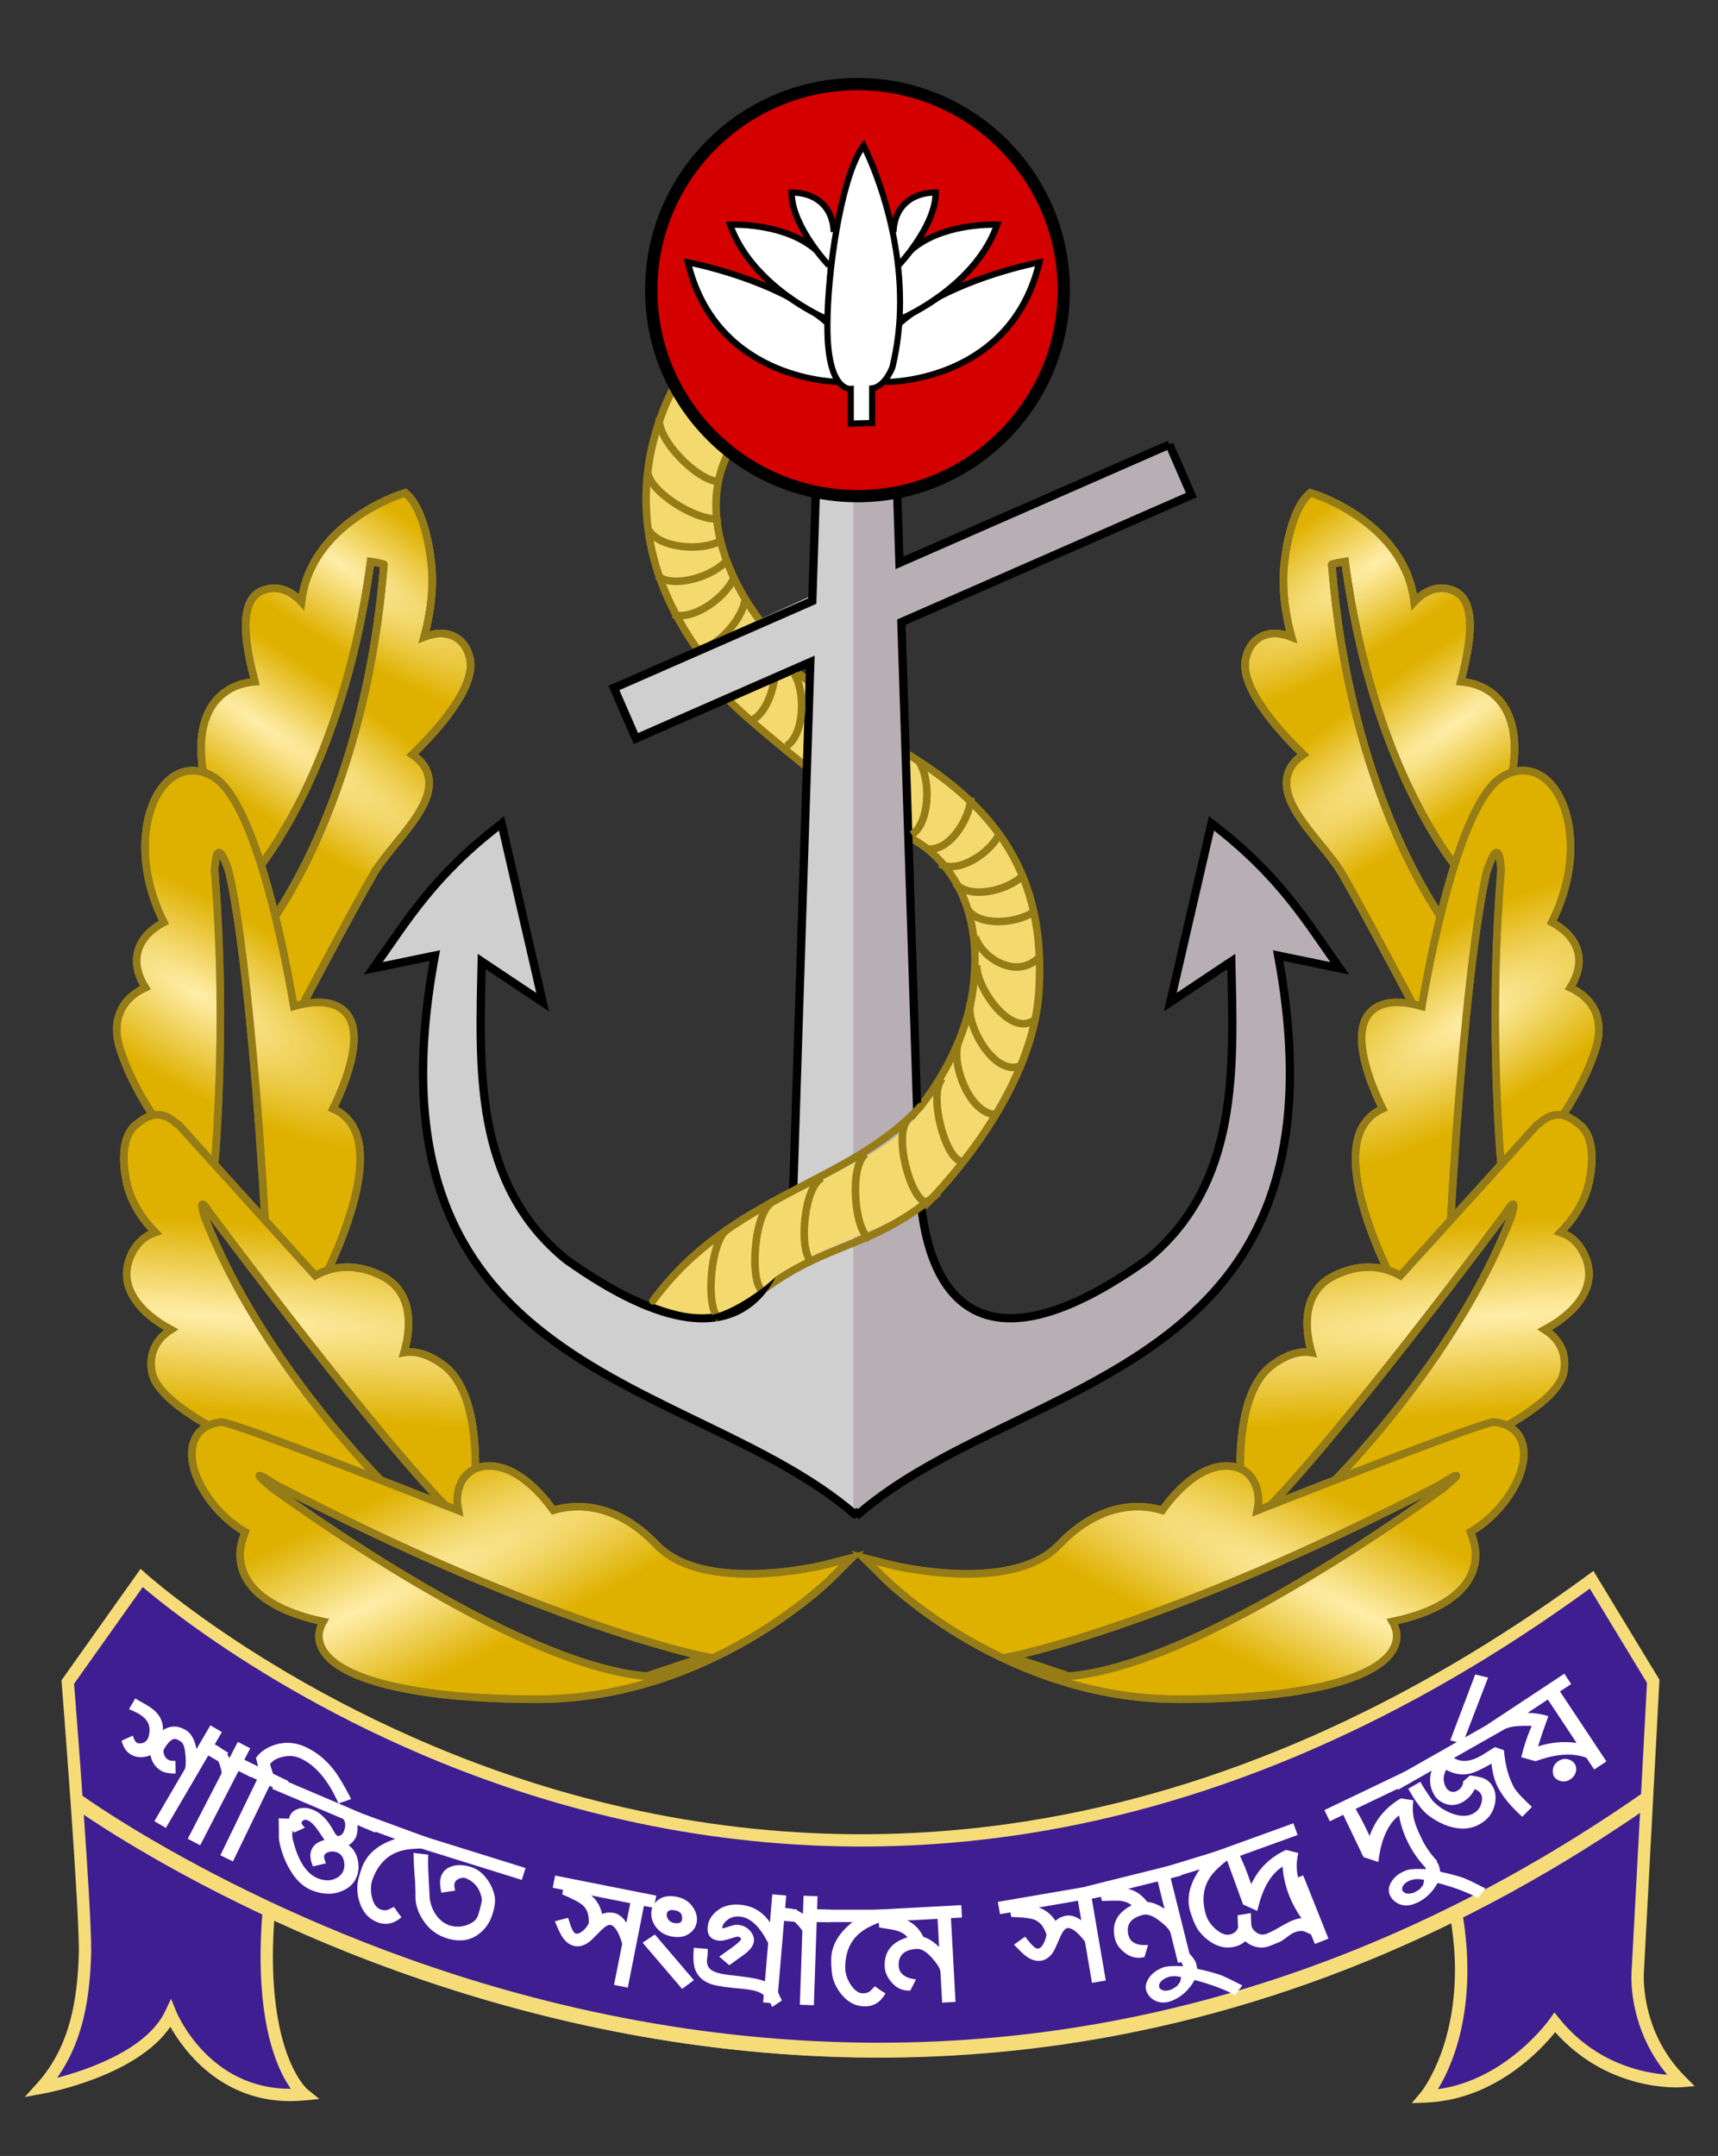
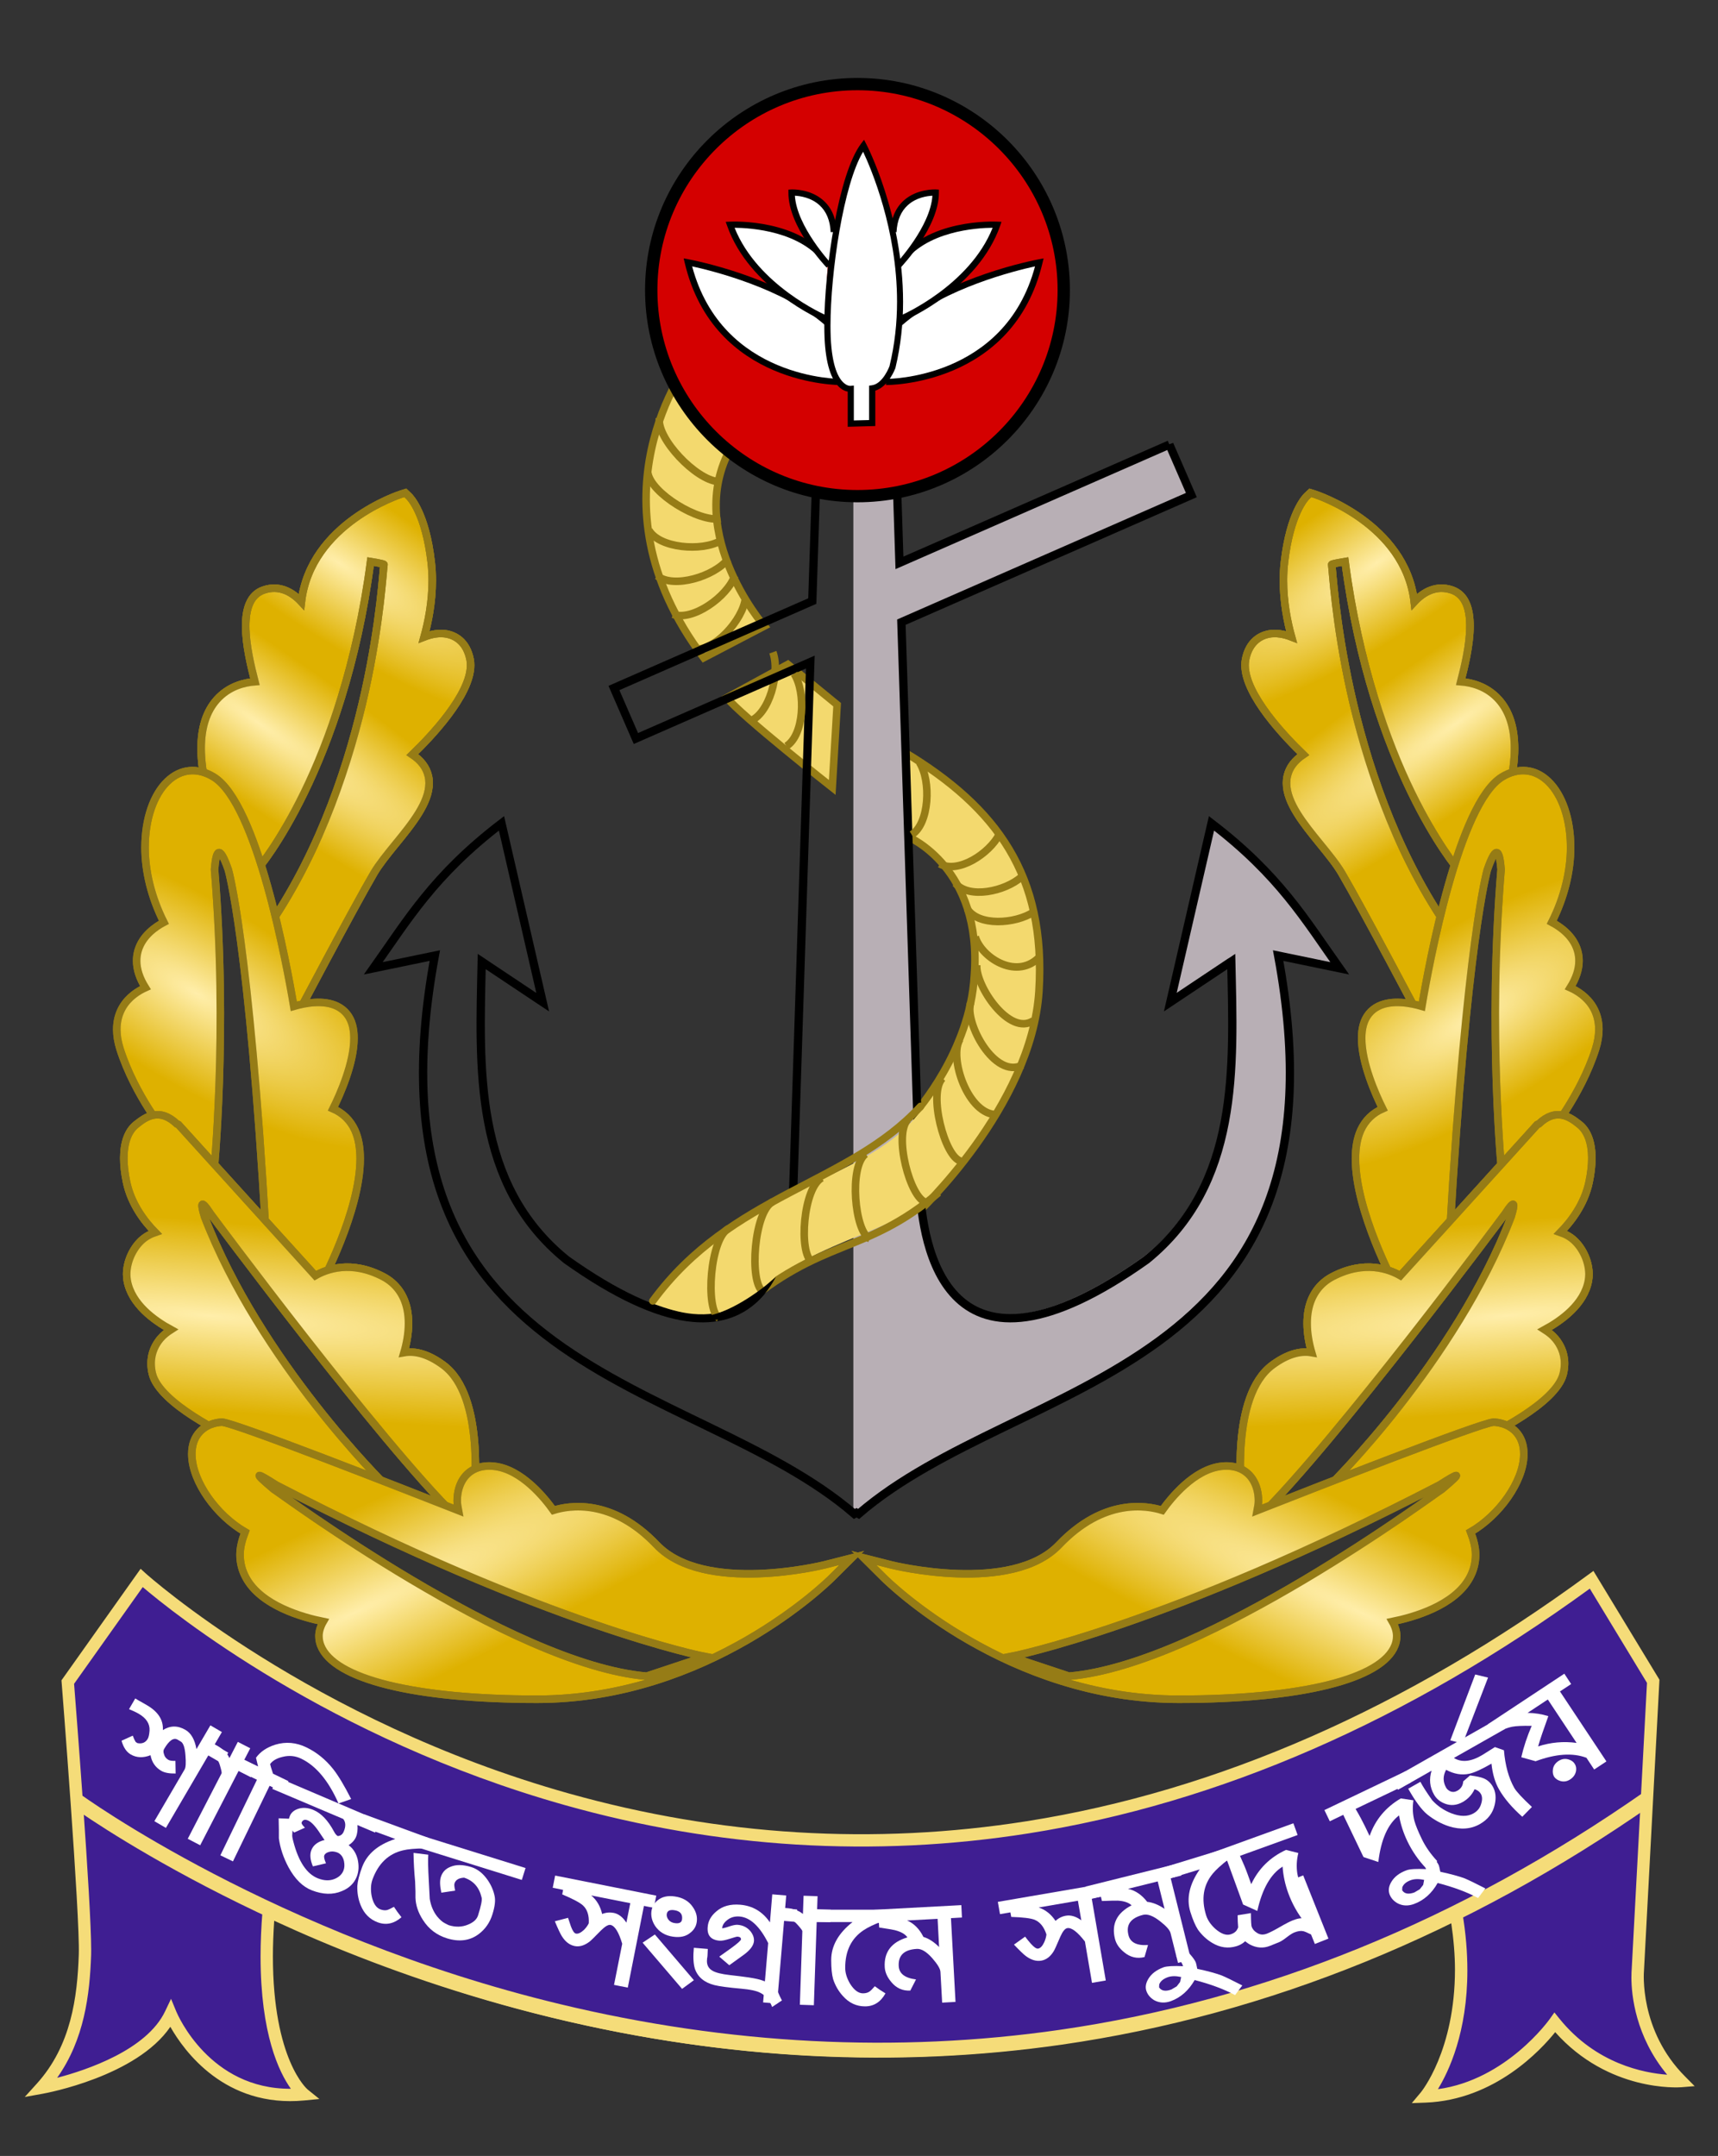
<svg xmlns="http://www.w3.org/2000/svg" xmlns:ns1="http://www.inkscape.org/namespaces/inkscape" xmlns:ns2="http://sodipodi.sourceforge.net/DTD/sodipodi-0.dtd" xmlns:xlink="http://www.w3.org/1999/xlink" version="1.1" id="Layer_1" x="0px" y="0px" width="228" height="286" viewBox="0 0 228 286" enable-background="new 0 0 250 273.5" xml:space="preserve" ns1:version="0.91 r13725" ns2:docname="Crest of the Bangladesh Navy.svg">
  <rect x="0" y="0" width="228" height="286" fill="#333333" stroke="none" />
  <defs id="defs247">
    <linearGradient ns1:collect="always" id="linearGradient4376">
      <stop style="stop-color:#ffeeaa;stop-opacity:1;" offset="0" id="stop4378" />
      <stop style="stop-color:#ffeeaa;stop-opacity:0;" offset="1" id="stop4380" />
    </linearGradient>
    <linearGradient ns1:collect="always" id="linearGradient4366">
      <stop style="stop-color:#ffeeaa;stop-opacity:1;" offset="0" id="stop4368" />
      <stop style="stop-color:#ffeeaa;stop-opacity:0;" offset="1" id="stop4370" />
    </linearGradient>
    <linearGradient ns1:collect="always" id="linearGradient4356">
      <stop style="stop-color:#ffeeaa;stop-opacity:1;" offset="0" id="stop4358" />
      <stop style="stop-color:#ffeeaa;stop-opacity:0;" offset="1" id="stop4360" />
    </linearGradient>
    <linearGradient ns1:collect="always" id="linearGradient4344">
      <stop style="stop-color:#ffeeaa;stop-opacity:1;" offset="0" id="stop4346" />
      <stop style="stop-color:#ffeeaa;stop-opacity:0;" offset="1" id="stop4348" />
    </linearGradient>
    <clipPath id="SVGID_2_-1">
      <use xlink:href="#SVGID_1_" overflow="visible" id="use9-7" style="overflow:visible" x="0" y="0" width="100%" height="100%" />
    </clipPath>
    <clipPath id="clipPath4416">
      <use xlink:href="#SVGID_1_" overflow="visible" id="use4418" style="overflow:visible" x="0" y="0" width="100%" height="100%" />
    </clipPath>
    <clipPath id="clipPath4420">
      <use xlink:href="#SVGID_1_" overflow="visible" id="use4422" style="overflow:visible" x="0" y="0" width="100%" height="100%" />
    </clipPath>
    <clipPath id="clipPath4424">
      <use xlink:href="#SVGID_1_" overflow="visible" id="use4426" style="overflow:visible" x="0" y="0" width="100%" height="100%" />
    </clipPath>
    <clipPath id="clipPath4428">
      <use xlink:href="#SVGID_1_" overflow="visible" id="use4430" style="overflow:visible" x="0" y="0" width="100%" height="100%" />
    </clipPath>
    <clipPath id="clipPath4432">
      <use xlink:href="#SVGID_1_" overflow="visible" id="use4434" style="overflow:visible" x="0" y="0" width="100%" height="100%" />
    </clipPath>
    <clipPath id="clipPath4436">
      <use xlink:href="#SVGID_1_" overflow="visible" id="use4438" style="overflow:visible" x="0" y="0" width="100%" height="100%" />
    </clipPath>
    <clipPath id="clipPath4440">
      <use xlink:href="#SVGID_1_" overflow="visible" id="use4442" style="overflow:visible" x="0" y="0" width="100%" height="100%" />
    </clipPath>
    <clipPath id="clipPath4444">
      <use xlink:href="#SVGID_1_" overflow="visible" id="use4446" style="overflow:visible" x="0" y="0" width="100%" height="100%" />
    </clipPath>
    <clipPath id="clipPath4448">
      <use xlink:href="#SVGID_1_" overflow="visible" id="use4450" style="overflow:visible" x="0" y="0" width="100%" height="100%" />
    </clipPath>
    <clipPath id="clipPath4452">
      <use xlink:href="#SVGID_1_" overflow="visible" id="use4454" style="overflow:visible" x="0" y="0" width="100%" height="100%" />
    </clipPath>
    <clipPath id="clipPath4456">
      <use xlink:href="#SVGID_1_" overflow="visible" id="use4458" style="overflow:visible" x="0" y="0" width="100%" height="100%" />
    </clipPath>
    <clipPath id="clipPath4460">
      <use xlink:href="#SVGID_1_" overflow="visible" id="use4462" style="overflow:visible" x="0" y="0" width="100%" height="100%" />
    </clipPath>
    <clipPath id="clipPath4464">
      <use xlink:href="#SVGID_1_" overflow="visible" id="use4466" style="overflow:visible" x="0" y="0" width="100%" height="100%" />
    </clipPath>
    <clipPath id="clipPath4468">
      <use xlink:href="#SVGID_1_" overflow="visible" id="use4470" style="overflow:visible" x="0" y="0" width="100%" height="100%" />
    </clipPath>
    <clipPath id="clipPath4472">
      <use xlink:href="#SVGID_1_" overflow="visible" id="use4474" style="overflow:visible" x="0" y="0" width="100%" height="100%" />
    </clipPath>
    <clipPath id="clipPath4476">
      <use xlink:href="#SVGID_1_" overflow="visible" id="use4478" style="overflow:visible" x="0" y="0" width="100%" height="100%" />
    </clipPath>
    <clipPath id="clipPath4480">
      <use xlink:href="#SVGID_1_" overflow="visible" id="use4482" style="overflow:visible" x="0" y="0" width="100%" height="100%" />
    </clipPath>
    <clipPath id="clipPath4484">
      <use xlink:href="#SVGID_1_" overflow="visible" id="use4486" style="overflow:visible" x="0" y="0" width="100%" height="100%" />
    </clipPath>
    <clipPath id="clipPath4488">
      <use xlink:href="#SVGID_1_" overflow="visible" id="use4490" style="overflow:visible" x="0" y="0" width="100%" height="100%" />
    </clipPath>
    <clipPath id="clipPath4492">
      <use xlink:href="#SVGID_1_" overflow="visible" id="use4494" style="overflow:visible" x="0" y="0" width="100%" height="100%" />
    </clipPath>
    <clipPath id="clipPath4496">
      <use xlink:href="#SVGID_1_" overflow="visible" id="use4498" style="overflow:visible" x="0" y="0" width="100%" height="100%" />
    </clipPath>
    <clipPath id="clipPath4500">
      <use xlink:href="#SVGID_1_" overflow="visible" id="use4502" style="overflow:visible" x="0" y="0" width="100%" height="100%" />
    </clipPath>
    <clipPath id="clipPath4504">
      <use xlink:href="#SVGID_1_" overflow="visible" id="use4506" style="overflow:visible" x="0" y="0" width="100%" height="100%" />
    </clipPath>
    <clipPath id="clipPath4508">
      <use xlink:href="#SVGID_1_" overflow="visible" id="use4510" style="overflow:visible" x="0" y="0" width="100%" height="100%" />
    </clipPath>
    <clipPath id="clipPath4512">
      <use xlink:href="#SVGID_1_" overflow="visible" id="use4514" style="overflow:visible" x="0" y="0" width="100%" height="100%" />
    </clipPath>
    <clipPath id="clipPath4516">
      <use xlink:href="#SVGID_1_" overflow="visible" id="use4518" style="overflow:visible" x="0" y="0" width="100%" height="100%" />
    </clipPath>
    <clipPath id="clipPath4520">
      <use xlink:href="#SVGID_1_" overflow="visible" id="use4522" style="overflow:visible" x="0" y="0" width="100%" height="100%" />
    </clipPath>
    <clipPath id="clipPath4524">
      <use xlink:href="#SVGID_1_" overflow="visible" id="use4526" style="overflow:visible" x="0" y="0" width="100%" height="100%" />
    </clipPath>
    <clipPath id="clipPath4528">
      <use xlink:href="#SVGID_1_" overflow="visible" id="use4530" style="overflow:visible" x="0" y="0" width="100%" height="100%" />
    </clipPath>
    <clipPath id="clipPath4532">
      <use xlink:href="#SVGID_1_" overflow="visible" id="use4534" style="overflow:visible" x="0" y="0" width="100%" height="100%" />
    </clipPath>
    <clipPath id="clipPath4536">
      <use xlink:href="#SVGID_1_" overflow="visible" id="use4538" style="overflow:visible" x="0" y="0" width="100%" height="100%" />
    </clipPath>
    <clipPath id="clipPath4540">
      <use xlink:href="#SVGID_1_" overflow="visible" id="use4542" style="overflow:visible" x="0" y="0" width="100%" height="100%" />
    </clipPath>
    <clipPath id="clipPath4544">
      <use xlink:href="#SVGID_1_" overflow="visible" id="use4546" style="overflow:visible" x="0" y="0" width="100%" height="100%" />
    </clipPath>
    <clipPath id="clipPath4548">
      <use xlink:href="#SVGID_1_" overflow="visible" id="use4550" style="overflow:visible" x="0" y="0" width="100%" height="100%" />
    </clipPath>
    <clipPath id="clipPath4552">
      <use xlink:href="#SVGID_1_" overflow="visible" id="use4554" style="overflow:visible" x="0" y="0" width="100%" height="100%" />
    </clipPath>
    <clipPath id="clipPath4556">
      <use xlink:href="#SVGID_1_" overflow="visible" id="use4558" style="overflow:visible" x="0" y="0" width="100%" height="100%" />
    </clipPath>
    <clipPath id="clipPath4560">
      <use xlink:href="#SVGID_1_" overflow="visible" id="use4562" style="overflow:visible" x="0" y="0" width="100%" height="100%" />
    </clipPath>
    <clipPath id="clipPath4564">
      <use xlink:href="#SVGID_1_" overflow="visible" id="use4566" style="overflow:visible" x="0" y="0" width="100%" height="100%" />
    </clipPath>
    <clipPath id="clipPath4568">
      <use xlink:href="#SVGID_1_" overflow="visible" id="use4570" style="overflow:visible" x="0" y="0" width="100%" height="100%" />
    </clipPath>
    <clipPath id="SVGID_2_-1-4">
      <use xlink:href="#SVGID_1_" overflow="visible" id="use9-7-4" style="overflow:visible" x="0" y="0" width="100%" height="100%" />
    </clipPath>
    <radialGradient ns1:collect="always" xlink:href="#linearGradient4344" id="radialGradient4350" cx="72.773" cy="212.235" fx="72.773" fy="212.235" r="44.866" gradientTransform="matrix(0.119,0.251,-1.875,0.891,449.428,4.484)" gradientUnits="userSpaceOnUse" />
    <radialGradient ns1:collect="always" xlink:href="#linearGradient4356" id="radialGradient4362" cx="40.983" cy="172.478" fx="40.983" fy="172.478" r="23.829" gradientTransform="matrix(-0.045,0.524,-4.438,-0.379,808.26,216.305)" gradientUnits="userSpaceOnUse" />
    <radialGradient ns1:collect="always" xlink:href="#linearGradient4366" id="radialGradient4372" cx="26.571" cy="133.239" fx="26.571" fy="133.239" r="16.651" gradientTransform="matrix(-0.369,0.615,-1.799,-1.079,288.797,257.079)" gradientUnits="userSpaceOnUse" />
    <radialGradient ns1:collect="always" xlink:href="#linearGradient4376" id="radialGradient4382" cx="58.192" cy="85.201" fx="58.192" fy="85.201" r="18.381" gradientTransform="matrix(-0.29,0.446,-1.636,-1.063,214.433,137.16)" gradientUnits="userSpaceOnUse" />
    <radialGradient ns1:collect="always" xlink:href="#linearGradient4376" id="radialGradient4386" gradientUnits="userSpaceOnUse" gradientTransform="matrix(-0.301,0.438,-2.617,-1.799,297.828,199.61)" cx="102.707" cy="83.828" fx="102.707" fy="83.828" r="18.381" />
    <radialGradient ns1:collect="always" xlink:href="#linearGradient4356" id="radialGradient4440" gradientUnits="userSpaceOnUse" gradientTransform="matrix(-0.045,0.524,-4.438,-0.379,808.26,216.305)" cx="40.983" cy="172.478" fx="40.983" fy="172.478" r="23.829" />
    <radialGradient ns1:collect="always" xlink:href="#linearGradient4376" id="radialGradient4468" gradientUnits="userSpaceOnUse" gradientTransform="matrix(-0.29,0.446,-1.636,-1.063,214.433,137.16)" cx="58.192" cy="85.201" fx="58.192" fy="85.201" r="18.381" />
    <radialGradient ns1:collect="always" xlink:href="#linearGradient4376" id="radialGradient4470" gradientUnits="userSpaceOnUse" gradientTransform="matrix(-0.301,0.438,-2.617,-1.799,297.828,199.61)" cx="102.707" cy="83.828" fx="102.707" fy="83.828" r="18.381" />
    <radialGradient ns1:collect="always" xlink:href="#linearGradient4366" id="radialGradient4472" gradientUnits="userSpaceOnUse" gradientTransform="matrix(-0.369,0.615,-1.799,-1.079,288.797,257.079)" cx="26.093" cy="129.724" fx="26.093" fy="129.724" r="16.651" />
    <radialGradient ns1:collect="always" xlink:href="#linearGradient4356" id="radialGradient4474" gradientUnits="userSpaceOnUse" gradientTransform="matrix(-0.045,0.524,-4.438,-0.379,808.26,216.305)" cx="40.983" cy="172.478" fx="40.983" fy="172.478" r="23.829" />
    <radialGradient ns1:collect="always" xlink:href="#linearGradient4356" id="radialGradient4476" gradientUnits="userSpaceOnUse" gradientTransform="matrix(-0.045,0.524,-4.438,-0.379,808.26,216.305)" cx="40.983" cy="172.478" fx="40.983" fy="172.478" r="23.829" />
    <radialGradient ns1:collect="always" xlink:href="#linearGradient4344" id="radialGradient4478" gradientUnits="userSpaceOnUse" gradientTransform="matrix(0.119,0.251,-1.875,0.891,449.428,4.484)" cx="72.773" cy="212.235" fx="72.773" fy="212.235" r="44.866" />
  </defs>
  <ns2:namedview pagecolor="#ffffff" bordercolor="#666666" borderopacity="1" objecttolerance="10" gridtolerance="10" guidetolerance="10" ns1:pageopacity="0" ns1:pageshadow="2" ns1:window-width="1600" ns1:window-height="838" id="namedview245" showgrid="false" ns1:zoom="1" ns1:cx="-46.67386" ns1:cy="115.21754" ns1:window-x="-8" ns1:window-y="-8" ns1:window-maximized="1" ns1:current-layer="g4393" fit-margin-top="0" fit-margin-left="0" fit-margin-right="0" fit-margin-bottom="0" />
  <g id="g3" transform="translate(-12,5.5)">
    <defs id="defs5">
      <rect id="SVGID_1_" x="-260.358" y="-328.255" width="856.498" height="1326.57" />
    </defs>
    <clipPath id="SVGID_2_">
      <use xlink:href="#SVGID_1_" overflow="visible" id="use9" style="overflow:visible" x="0" y="0" width="100%" height="100%" />
    </clipPath>
    <path style="fill:#d6c9d2;stroke:#000000;stroke-width:1.7;stroke-miterlimit:4;stroke-dasharray:none;stroke-opacity:1" clip-path="url(#SVGID_2_)" d="m -278.014,1.018 0,12.982 -28.387,12.684 2.979,4.471 24.959,-11.035 -2.836,75.803 c 0,0 -0.449,19.25 -9.412,20.592 -8.971,1.35 -32.43,-7.907 -31.834,-46.854 0,0 6.128,-0.001 7.029,3.727 -10e-6,0 0.449,-19.394 -3.588,-22.674 0,0 -10.909,6.712 -16.887,17.9 0,0 4.183,-1.044 6.271,0 0,0 -14.826,41.972 24.957,57.15 23.463,8.952 27.944,10.446 31.676,15.52 l 0.959,0 0,-140.187 -5.887,-0.078 z" id="path4529" ns1:connector-curvature="0" />
    <g id="g4393">
      <g id="g4387">
        <path clip-path="url(#SVGID_2_)" d="m 134.132,103.934 c 0,0 9.839,4.078 8.764,18.385 -0.556,10.062 -7.772,18.112 -7.772,18.112 l 0.147,13.467 c 0,0 15.243,-14.145 16.201,-29.51 0.954,-15.365 -5.588,-24.303 -17.837,-31.684 z" id="path163" style="fill:#f3d96e;fill-opacity:1;stroke:#967c16;stroke-opacity:1" ns1:connector-curvature="0" transform="translate(-1.591,1.586)" ns2:nodetypes="ccccccc" />
        <path clip-path="url(#SVGID_2_)" d="m 113.309,78.888 6.539,5.343 -0.649,10.98 c 0,0 -12.132,-9.555 -13.987,-11.906 z" id="path151" ns1:connector-curvature="0" transform="translate(3.25,3.75)" style="fill:#f3d96e;fill-opacity:1;stroke:#967c16;stroke-opacity:1" ns2:nodetypes="ccccc" />
        <path clip-path="url(#SVGID_2_)" d="m 99.523,40.167 c 0,0 -14.167,18.196 1.869,39.342 l 8.038,-4.202 c 0,0 -11.49,-13.305 -3.685,-24.877 0,-10e-4 -4.199,-3.262 -6.222,-10.263" id="path131" ns1:connector-curvature="0" transform="translate(4,2.25)" style="fill:#f3d96e;fill-opacity:1;stroke:#967c16;stroke-opacity:1" ns2:nodetypes="ccccc" />
        <path ns2:nodetypes="cc" ns1:connector-curvature="0" id="path4345" d="m 104.038,80.607 c 2.73,0.37 6.546,-3.843 6.895,-6.764" style="fill:none;fill-rule:evenodd;stroke:#967c16;stroke-width:1px;stroke-linecap:butt;stroke-linejoin:miter;stroke-opacity:1" />
        <path style="fill:none;fill-rule:evenodd;stroke:#967c16;stroke-width:1px;stroke-linecap:butt;stroke-linejoin:miter;stroke-opacity:1" d="m 111.487,90.174 c 2.601,-0.907 4.094,-6.392 3.082,-9.154" id="path4347" ns1:connector-curvature="0" ns2:nodetypes="cc" />
        <g id="g4564" transform="translate(496,45)">
-           <path ns2:nodetypes="cccccccccccccccc" ns1:connector-curvature="0" id="path4535" d="m -375.855,9.143 -0.541,19.423 -26.02,11.878 3.028,6.626 22.972,-10.259 -2.585,69.443 c -0.366,7.905 -3.326,28.933 -30.121,9.891 -12.384,-10.041 -11.546,-25.476 -11.24,-39.564 l 8.092,5.396 -5.467,-23.725 c -9.007,6.885 -12.453,12.797 -17.012,19.229 l 8.166,-1.688 c -10.437,56.266 34.135,55.492 55.676,74.07 l 0.408,-0.23 0,-140.268 z" style="fill:#d0cfd0;fill-opacity:1;fill-rule:evenodd;stroke:none;stroke-width:1px;stroke-linecap:butt;stroke-linejoin:miter;stroke-opacity:1" />
          <path id="path4541" d="m -329.324,8.438 -17.797,7.793 -17.791,7.791 -0.482,-14.879 -5.355,0.223 0,140.268 0.408,0.23 c 21.541,-18.578 66.113,-17.804 55.676,-74.07 l 8.166,1.688 c -4.558,-6.432 -8.004,-12.343 -17.012,-19.229 l -5.467,23.725 8.092,-5.396 c 0.306,14.088 1.144,29.524 -11.24,39.564 -26.795,19.042 -29.755,-1.986 -30.121,-9.891 l -1.842,-74.893 c 0.617,-0.237 4.559,-1.862 8.672,-3.664 4.415,-1.935 12.593,-5.223 18.402,-7.766 5.809,-2.543 13.076,-4.134 9.844,-6.523 0.032,-0.026 -1.738,-4.157 -2.01,-4.691 z" style="fill:#b8afb5;fill-opacity:1;fill-rule:evenodd;stroke:none;stroke-width:1px;stroke-linecap:butt;stroke-linejoin:miter;stroke-opacity:1" ns1:connector-curvature="0" ns2:nodetypes="cccccccccccccccssccc" />
          <path id="path4543" d="m -328.807,8.473 -35.824,15.695 -0.471,-14.555 -5.23,0.217 -5.23,-0.217 -0.637,19.621 -26.322,11.533 2.914,6.701 23.146,-10.141 -2.248,69.396 c -0.366,7.905 -3.326,28.933 -30.121,9.891 -12.384,-10.041 -11.546,-25.476 -11.24,-39.564 l 8.092,5.396 -5.467,-23.725 c -9.007,6.885 -12.453,12.797 -17.012,19.229 l 8.166,-1.688 c -10.437,56.266 34.135,55.492 55.676,74.07 l 0.283,-0.16 0.283,0.16 c 21.541,-18.578 66.113,-17.804 55.676,-74.07 l 8.166,1.688 c -4.558,-6.432 -8.004,-12.343 -17.012,-19.229 l -5.467,23.725 8.092,-5.396 c 0.306,14.088 1.144,29.524 -11.24,39.564 -26.795,19.042 -29.755,-1.986 -30.121,-9.891 l -2.42,-74.691 38.482,-16.859 -2.914,-6.701 z" style="fill:none;fill-opacity:1;fill-rule:evenodd;stroke:#000000;stroke-width:1.1;stroke-linecap:butt;stroke-linejoin:miter;stroke-miterlimit:4;stroke-dasharray:none;stroke-opacity:1" ns1:connector-curvature="0" />
        </g>
        <g id="g4509" transform="translate(0,127)">
          <path style="fill:#d40000" transform="translate(0,-126)" ns1:connector-curvature="0" id="path47" d="m 153.175,31.984 c 0,15.096 -12.258,27.332 -27.375,27.332 -15.117,0 -27.375,-12.236 -27.375,-27.332 0,-15.095 12.258,-27.335 27.375,-27.335 15.118,0 27.375,12.24 27.375,27.335" clip-path="url(#SVGID_2_)" />
          <path transform="translate(0,-126)" ns1:connector-curvature="0" id="path49" d="m 97.606,31.984 c 0,15.519 12.649,28.147 28.193,28.147 15.537,0 28.189,-12.627 28.189,-28.147 0,-15.519 -12.652,-28.146 -28.189,-28.146 -15.544,0 -28.193,12.627 -28.193,28.146 m 1.64,0 c 0,-14.618 11.909,-26.513 26.553,-26.513 14.64,0 26.557,11.895 26.557,26.513 0,14.622 -11.917,26.517 -26.557,26.517 C 111.155,58.502 99.246,46.607 99.246,31.984" clip-path="url(#SVGID_2_)" />
          <path style="fill:#ffffff" transform="translate(0,-126)" ns1:connector-curvature="0" id="path103" d="m 129.599,44.175 c 0,0 16.52,0.305 20.36,-15.881 0,0 -11.845,2.199 -18.508,8.038" clip-path="url(#SVGID_2_)" />
          <path transform="translate(0,-126)" ns1:connector-curvature="0" id="path105" d="m 149.881,27.893 c -0.492,0.09 -12.035,2.29 -18.699,8.131 l 0.545,0.613 c 5.601,-4.919 15.085,-7.248 17.633,-7.801 -4.008,14.999 -19.599,14.931 -19.753,14.927 l -0.018,0.814 c 0.162,0.004 16.886,0.122 20.762,-16.187 l 0.147,-0.614 -0.617,0.117 z" clip-path="url(#SVGID_2_)" />
          <path style="fill:#ffffff" transform="translate(0,-126)" ns1:connector-curvature="0" id="path107" d="m 131.772,35.694 c 0,0 9.649,-4.101 12.58,-12.383 0,0 -9.229,-0.463 -12.986,5.135" clip-path="url(#SVGID_2_)" />
          <path transform="translate(0,-126)" ns1:connector-curvature="0" id="path109" d="m 131.029,28.223 0.678,0.452 c 3.064,-4.565 10.015,-4.948 12.028,-4.959 -3.05,7.647 -12.028,11.565 -12.125,11.604 l 0.316,0.746 c 0.405,-0.169 9.868,-4.266 12.81,-12.623 l 0.176,-0.517 -0.545,-0.025 c -0.388,-0.021 -9.499,-0.405 -13.338,5.322" clip-path="url(#SVGID_2_)" />
          <path style="fill:#ffffff" transform="translate(0,-126)" ns1:connector-curvature="0" id="path111" d="m 131.211,28.736 c 0,0 5.016,-5.271 4.984,-9.692 0,0 -5.343,-0.305 -5.623,5.232" clip-path="url(#SVGID_2_)" />
          <path transform="translate(0,-126)" ns1:connector-curvature="0" id="path113" d="m 131.94,20.098 c -1.087,0.976 -1.69,2.379 -1.765,4.163 l 0.804,0.036 c 0.079,-1.557 0.585,-2.763 1.507,-3.588 1.116,-1.012 2.551,-1.209 3.255,-1.245 -0.269,4.123 -4.769,8.938 -4.815,8.988 l 0.588,0.556 c 0.215,-0.215 5.117,-5.436 5.088,-9.968 l 0,-0.384 -0.395,-0.025 c -0.091,0 -2.502,-0.118 -4.267,1.467" clip-path="url(#SVGID_2_)" />
          <path style="fill:#ffffff" transform="translate(0,-126)" ns1:connector-curvature="0" id="path115" d="m 123.628,44.175 c 0,0 -16.513,0.305 -20.36,-15.881 0,0 11.845,2.199 18.501,8.038" clip-path="url(#SVGID_2_)" />
          <path transform="translate(0,-126)" ns1:connector-curvature="0" id="path117" d="m 102.876,28.391 c 3.868,16.309 20.589,16.194 20.758,16.191 l -0.014,-0.815 c -0.161,0 -15.752,0.068 -19.764,-14.931 2.555,0.556 12.039,2.881 17.647,7.801 l 0.538,-0.614 c -6.663,-5.838 -18.203,-8.041 -18.691,-8.131 l -0.617,-0.115 0.143,0.614 z" clip-path="url(#SVGID_2_)" />
          <path style="fill:#ffffff" transform="translate(0,-126)" ns1:connector-curvature="0" id="path119" d="m 121.459,35.694 c 0,0 -9.66,-4.101 -12.577,-12.383 0,0 9.215,-0.463 12.979,5.135" clip-path="url(#SVGID_2_)" />
          <path transform="translate(0,-126)" ns1:connector-curvature="0" id="path121" d="m 108.865,22.902 -0.553,0.025 0.183,0.516 c 2.946,8.357 12.397,12.455 12.799,12.624 l 0.323,-0.75 c -0.097,-0.036 -9.078,-3.954 -12.128,-11.601 2.02,0.011 8.971,0.395 12.031,4.959 l 0.682,-0.452 c -3.843,-5.726 -12.961,-5.343 -13.337,-5.321" clip-path="url(#SVGID_2_)" />
          <path style="fill:#ffffff" transform="translate(0,-126)" ns1:connector-curvature="0" id="path123" d="m 122.002,28.736 c 0,0 -5.002,-5.271 -4.963,-9.692 0,0 5.343,-0.305 5.616,5.232" clip-path="url(#SVGID_2_)" />
          <path transform="translate(0,-126)" ns1:connector-curvature="0" id="path125" d="m 117.016,18.632 -0.384,0.025 0,0.384 c -0.039,4.532 4.873,9.753 5.085,9.968 l 0.592,-0.556 c -0.05,-0.05 -4.546,-4.866 -4.819,-8.989 0.693,0.036 2.131,0.23 3.254,1.245 0.919,0.825 1.421,2.031 1.496,3.588 l 0.818,-0.036 c -0.09,-1.784 -0.682,-3.187 -1.776,-4.163 -1.758,-1.584 -4.17,-1.466 -4.266,-1.466" clip-path="url(#SVGID_2_)" />
          <path style="fill:#ffffff" transform="translate(0,-126)" ns1:connector-curvature="0" id="path127" d="m 124.91,49.696 0,-4.604 c 0,0 -2.767,0.384 -3.072,-6.825 -0.305,-7.209 1.686,-21.4 4.765,-25.466 0,0 7.528,14.264 3.843,29.377 0,0 -0.929,2.605 -2.695,2.838 l 0,4.6 -2.841,0.08 z" clip-path="url(#SVGID_2_)" />
          <path transform="translate(0,-126)" ns1:connector-curvature="0" id="path129" d="m 126.275,12.555 c -2.985,3.951 -4.88,16.606 -4.88,24.138 0,0.563 0.014,1.095 0.032,1.59 0.147,3.406 0.847,5.655 2.071,6.682 0.402,0.33 0.732,0.434 1.005,0.484 l 0,4.668 3.66,-0.101 0,-4.697 c 1.744,-0.517 2.63,-2.892 2.67,-3.004 0.721,-2.993 1.016,-5.96 1.016,-8.784 0,-11.49 -4.823,-20.808 -4.887,-20.923 l -0.294,-0.567 -0.393,0.514 z m -2.282,31.748 c -0.711,-0.613 -1.575,-2.163 -1.748,-6.053 -0.018,-0.484 -0.029,-0.994 -0.029,-1.532 0,-7.101 1.733,-18.802 4.331,-23.087 1.055,2.239 4.503,10.291 4.503,19.886 0,2.76 -0.294,5.652 -1.005,8.565 0,-0.007 -0.858,2.336 -2.347,2.53 l -0.359,0.047 0,4.564 c -0.488,0.014 -1.511,0.039 -2.024,0.05 l 0,-4.629 -0.456,0.046 c -0.013,0.001 -0.396,0.03 -0.866,-0.387" clip-path="url(#SVGID_2_)" />
        </g>
        <path transform="translate(0,3)" ns1:connector-curvature="0" clip-path="url(#SVGID_2_)" d="m 99.039,39.8 c -0.147,0.179 -14.27,18.802 1.866,40.077 l 0.291,0.381 10.901,-4.812 -0.843,-0.632 c -0.075,-0.05 -7.216,-5.4 -8.292,-12.896 -0.549,-3.803 0.553,-7.546 3.272,-11.117 l 0.37,-0.477 -0.474,-0.377 c -0.047,-0.032 -4.076,-3.251 -6.018,-9.951 L 99.778,38.848 99.039,39.8 Z M 94.41,58.502 c 0,-8.371 3.455,-14.665 4.93,-16.979 1.769,5.153 4.557,8.077 5.608,9.017 -2.207,3.057 -3.351,6.233 -3.351,9.481 0,0.689 0.05,1.382 0.151,2.074 0.94,6.538 5.982,11.375 7.973,13.061 -1.421,0.624 -7.367,3.254 -8.12,3.584 C 96.172,71.417 94.41,64.437 94.41,58.502" id="path135" style="fill:#000000;fill-opacity:0" />
        <path transform="translate(0,3)" ns1:connector-curvature="0" clip-path="url(#SVGID_2_)" d="m 114.297,78.334 -10.044,4.747 0.484,0.603 c 1.873,2.382 13.585,11.611 14.087,12.006 l 0.919,0.725 0.725,-12.415 -5.774,-5.853 -0.397,0.187 z m 0.132,1.291 c 0.524,0.528 4.453,4.503 4.787,4.841 -0.025,0.463 -0.456,7.707 -0.556,9.53 -2.605,-2.063 -10.058,-8.041 -12.444,-10.488 1.206,-0.567 7.553,-3.574 8.213,-3.883" id="path155" style="fill:#000000;fill-opacity:0" />
        <g id="g4355">
          <path ns1:connector-curvature="0" style="fill:#3f1e92;fill-opacity:1" id="path51" d="m 205.247,248.265 c -65.17,32.582 -125.184,15.003 -157.593,-0.204 -1.579,19.391 4.668,24.26 4.668,24.26 -12.781,1.22 -17.676,-10.661 -17.676,-10.661 -3.499,7.335 -17.148,9.785 -17.148,9.785 4.898,-5.415 5.598,-12.405 5.774,-17.647 0.172,-5.239 -2.275,-36.17 -2.275,-36.17 l 9.8,-13.797 c 0,0 86.219,78.156 192.442,0.237 l 8.163,13.466 -2.038,38.344 c 0,0 -0.822,8.16 5.716,14.687 0,0 -9.803,0.814 -16.754,-7.751 0,0 -6.534,9.38 -17.159,9.792 0,0.002 6.882,-8.093 4.08,-24.341" clip-path="url(#SVGID_2_)" />
          <path ns1:connector-curvature="0" style="fill:#f5dc79;fill-opacity:1" id="path53" d="m 30.125,203.36 -9.965,14.041 0.021,0.294 c 0.025,0.312 2.444,30.942 2.275,36.073 -0.19,5.637 -1.001,12.082 -5.565,17.131 l -1.604,1.773 2.357,-0.424 c 0.538,-0.093 12.48,-2.314 16.962,-8.884 1.808,3.194 7.259,10.775 17.791,9.77 l 1.988,-0.194 -1.557,-1.259 c -0.057,-0.043 -4.611,-3.912 -4.611,-17.683 0,-1.446 0.064,-3.032 0.172,-4.701 30.759,14.206 90.84,32.359 156.193,0.198 0.334,2.246 0.51,4.36 0.51,6.272 0,10.768 -4.485,16.244 -4.546,16.312 l -1.184,1.41 1.848,-0.068 c 9.19,-0.355 15.322,-7.026 17.184,-9.347 7.072,7.944 16.352,7.338 16.75,7.306 l 1.758,-0.144 -1.238,-1.249 c -6.175,-6.157 -5.497,-13.951 -5.49,-14.026 l 2.056,-38.639 -8.763,-14.435 -0.714,0.524 c -24.117,17.69 -49.163,28.681 -74.478,32.678 -20.245,3.197 -40.702,1.959 -60.803,-3.685 C 53.2,222.78 31.56,203.418 31.344,203.228 l -0.682,-0.621 -0.537,0.753 z m 0.818,1.672 c 3.832,3.265 24.676,20.102 56.016,28.922 20.342,5.723 41.035,6.986 61.514,3.757 25.34,-3.997 50.404,-14.934 74.514,-32.474 0.789,1.306 7.349,12.114 7.589,12.505 -0.029,0.495 -2.035,38.096 -2.035,38.096 -0.007,0.057 -0.032,0.416 -0.032,1.005 0,2.243 0.517,7.797 4.744,12.875 -3.036,-0.219 -9.426,-1.414 -14.285,-7.417 l -0.678,-0.843 -0.632,0.89 c -0.061,0.086 -5.738,8.052 -14.83,9.29 1.453,-2.368 3.911,-7.571 3.911,-15.749 0,-2.347 -0.194,-4.93 -0.685,-7.762 l -0.19,-1.084 -0.987,0.492 C 138.975,280.478 78.305,261.54 48.002,247.32 l -1.073,-0.502 -0.09,1.177 c -0.179,2.193 -0.258,4.205 -0.258,6.053 0,10.309 2.472,15.372 4.022,17.536 -10.783,0.071 -15.017,-9.796 -15.203,-10.23 l -0.7,-1.701 -0.789,1.658 c -2.451,5.135 -10.41,7.79 -14.328,8.82 3.61,-5.081 4.331,-11.03 4.51,-16.305 0.004,-0.19 0.007,-0.405 0.007,-0.653 0,-6.43 -2.038,-32.398 -2.268,-35.308 0.316,-0.446 8.192,-11.545 9.111,-12.833" clip-path="url(#SVGID_2_)" />
          <path style="fill:#ffffff" ns1:connector-curvature="0" id="path55" d="m 38.074,226.528 1.848,-3.154 1.525,0.89 -0.972,1.676 1.816,1.059 -0.832,1.421 -1.816,-1.055 -5.626,9.613 -1.532,-0.89 4.019,-6.872 c 0.154,-0.265 0.187,-0.883 0.108,-1.852 -0.075,-1.033 -0.284,-1.647 -0.614,-1.837 l -0.427,-0.255 c -0.535,-0.308 -1.134,0.108 -1.794,1.242 -0.111,0.19 -0.111,0.423 -0.007,0.7 0.075,0.316 0.273,0.563 0.578,0.739 0.172,0.104 0.484,0.147 0.933,0.136 l 0.029,1.676 c -0.832,0.018 -1.464,-0.101 -1.905,-0.355 -0.786,-0.459 -1.26,-1.148 -1.428,-2.074 -0.983,0.384 -1.859,0.344 -2.627,-0.101 -0.567,-0.33 -0.972,-0.936 -1.22,-1.819 l 1.489,-0.675 c 0.133,0.366 0.266,0.646 0.384,0.832 l 0.222,0.155 c 0.624,0.129 1.087,-0.061 1.382,-0.567 0.126,-0.215 0.201,-0.578 0.24,-1.087 0.054,-0.901 -0.423,-1.65 -1.453,-2.246 -0.327,-0.19 -0.754,-0.388 -1.27,-0.599 l 0.829,-1.424 c 0.255,0.165 0.553,0.341 0.886,0.516 0.352,0.205 0.585,0.341 0.689,0.399 1.468,0.858 2.16,1.948 2.088,3.283 0.976,-0.617 1.977,-0.624 3.007,-0.021 0.74,0.429 1.225,1.28 1.451,2.546" clip-path="url(#SVGID_2_)" />
          <path style="fill:#ffffff" ns1:connector-curvature="0" id="path57" d="m 43.663,229.421 -5.095,9.861 -1.651,-0.858 4.489,-8.683 c 0.04,-0.079 -0.029,-0.413 -0.208,-1.016 -0.212,-0.8 -0.7,-1.396 -1.468,-1.794 -0.09,-0.043 -0.244,-0.129 -0.474,-0.247 -0.226,-0.111 -0.395,-0.198 -0.502,-0.251 l 0.581,-1.145 c 0.994,0.517 1.582,0.833 1.773,0.965 0.639,0.424 1.087,0.912 1.342,1.464 l 1.112,-2.149 1.651,0.847 -0.797,1.539 1.618,0.833 -0.757,1.464 -1.614,-0.83 z" clip-path="url(#SVGID_2_)" />
          <path style="fill:#ffffff" ns1:connector-curvature="0" id="path59" d="m 56.926,233.735 c -1.328,-3.007 -2.975,-4.987 -4.937,-5.931 -0.797,-0.391 -1.633,-0.47 -2.497,-0.244 -0.764,0.18 -1.313,0.495 -1.643,0.951 0.018,0.14 0.147,0.563 0.384,1.277 l 2.045,0.987 -0.718,1.486 -1.783,-0.865 -4.862,10.026 -1.669,-0.807 4.855,-10.022 -2.411,-1.17 0.721,-1.482 1.841,0.887 -0.28,-1.155 c 0.585,-0.811 1.446,-1.385 2.573,-1.737 1.389,-0.42 2.767,-0.298 4.13,0.366 1.367,0.66 2.548,1.618 3.545,2.878 0.682,0.865 1.478,2.189 2.383,3.972 l -1.677,0.583 z" clip-path="url(#SVGID_2_)" />
          <path style="fill:#ffffff" ns1:connector-curvature="0" id="path61" d="m 59.439,236.599 c 0.05,0.635 -0.018,1.17 -0.201,1.597 -0.197,0.456 -0.571,0.843 -1.116,1.166 -0.682,0.42 -1.353,0.492 -2.027,0.208 -0.395,-0.172 -0.919,-0.76 -1.554,-1.769 -0.646,-1.005 -1.195,-1.604 -1.661,-1.805 -0.416,-0.179 -0.696,-0.093 -0.847,0.255 -0.057,0.129 0.086,0.362 0.438,0.7 l -1.428,0.643 c -0.71,-0.7 -0.901,-1.443 -0.571,-2.214 0.19,-0.445 0.56,-0.753 1.102,-0.933 0.632,-0.205 1.313,-0.151 2.031,0.155 1.03,0.438 1.927,1.385 2.706,2.834 0.169,0.323 0.337,0.531 0.517,0.625 0.366,-0.022 0.628,-0.215 0.789,-0.596 0.291,-0.682 0.273,-1.242 -0.064,-1.672 l -9.412,-3.986 0.657,-1.539 13.632,5.813 -0.649,1.518 -2.342,-1 z" clip-path="url(#SVGID_2_)" />
          <path style="fill:#ffffff" ns1:connector-curvature="0" id="path63" d="m 53.394,245.262 c -1.209,-0.463 -2.246,-1.482 -3.104,-3.057 -0.693,-1.299 -1.116,-2.58 -1.281,-3.854 0.011,-0.589 0,-1.471 -0.029,-2.645 l 1.841,0.075 c 0.043,0.531 0.029,1.234 -0.036,2.095 -0.025,0.147 0.018,0.445 0.14,0.897 0.696,2.695 1.794,4.328 3.283,4.905 0.825,0.316 1.561,0.337 2.217,0.061 0.585,-0.244 0.969,-0.617 1.163,-1.12 0.133,-0.341 0.154,-0.743 0.065,-1.216 -0.129,-0.592 -0.431,-0.983 -0.901,-1.17 -0.388,-0.14 -0.743,-0.169 -1.076,-0.072 -0.341,0.093 -0.556,0.251 -0.639,0.466 -0.072,0.194 0.004,0.542 0.226,1.051 l -1.737,0.406 c -0.362,-0.862 -0.431,-1.579 -0.208,-2.149 0.223,-0.585 0.703,-1.005 1.432,-1.26 0.818,-0.276 1.715,-0.23 2.691,0.147 1.051,0.406 1.719,1.159 2.009,2.257 0.205,0.865 0.176,1.647 -0.093,2.343 -0.348,0.905 -1.019,1.554 -2.013,1.952 -1.173,0.491 -2.493,0.455 -3.95,-0.112" clip-path="url(#SVGID_2_)" />
          <path style="fill:#ffffff" ns1:connector-curvature="0" id="path65" d="m 62.141,249.51 c -1.073,-0.395 -1.83,-1.159 -2.282,-2.289 -0.327,-0.807 -0.466,-1.658 -0.438,-2.551 0.05,-0.639 0.255,-1.464 0.632,-2.483 0.646,-1.74 2.106,-2.989 4.403,-3.739 l -4.676,-1.719 0.571,-1.547 8.526,3.132 -0.51,1.385 c -1.281,0.014 -2.253,0.097 -2.906,0.262 -1.905,0.456 -3.244,1.737 -4.019,3.836 -0.233,0.632 -0.276,1.367 -0.122,2.203 0.204,0.979 0.596,1.579 1.17,1.791 0.359,0.129 0.671,0.154 0.951,0.064 0.122,-0.036 0.405,-0.172 0.843,-0.406 0.255,0.409 0.588,0.869 0.998,1.382 -0.992,0.859 -2.04,1.082 -3.141,0.679" clip-path="url(#SVGID_2_)" />
          <path style="fill:#ffffff" ns1:connector-curvature="0" id="path67" d="m 65.796,239.061 0.488,-1.572 15.462,4.812 -0.495,1.579 -15.455,-4.819 z m 5.512,12.562 c -1.356,-0.423 -2.419,-1.234 -3.183,-2.436 -0.628,-0.965 -0.954,-1.952 -0.987,-2.939 0.014,-0.406 0,-1.131 -0.047,-2.167 -0.126,-1.31 -0.194,-2.573 -0.212,-3.786 l 1.959,0.24 c -0.05,0.675 -0.025,1.802 0.065,3.391 l 0.129,2.458 c 0.147,0.901 0.463,1.665 0.954,2.307 0.366,0.445 0.71,0.76 1.033,0.922 0.319,0.165 0.502,0.262 0.553,0.276 0.894,0.276 1.744,0.254 2.537,-0.079 0.725,-0.291 1.173,-0.703 1.338,-1.235 0.402,-1.266 0.56,-2.056 0.466,-2.371 -0.319,-1.353 -1.095,-2.225 -2.322,-2.623 -0.703,0.039 -1.13,0.298 -1.274,0.768 -0.05,0.158 -0.022,0.474 0.09,0.951 l -1.837,0.273 c -0.194,-0.901 -0.219,-1.59 -0.065,-2.081 0.208,-0.657 0.642,-1.109 1.303,-1.36 0.736,-0.309 1.64,-0.294 2.731,0.043 0.847,0.262 1.575,0.843 2.196,1.74 0.459,0.678 0.757,1.371 0.904,2.095 0.133,0.589 0.039,1.399 -0.287,2.429 -0.334,1.087 -0.94,1.959 -1.808,2.619 -1.183,0.889 -2.593,1.075 -4.236,0.565" clip-path="url(#SVGID_2_)" />
          <path style="fill:#ffffff" ns1:connector-curvature="0" id="path69" d="m 97.457,247.328 -2.142,10.84 -1.826,-0.363 1.087,-5.458 c -0.466,-1.55 -0.983,-2.382 -1.554,-2.497 -0.294,-0.054 -0.714,0.187 -1.263,0.732 -0.875,0.897 -1.385,1.396 -1.529,1.496 -0.675,0.509 -1.331,0.7 -1.966,0.574 -0.678,-0.137 -1.245,-0.574 -1.712,-1.324 -0.19,-0.305 -0.499,-0.958 -0.919,-1.963 l 1.755,-0.456 c 0.144,0.445 0.273,0.829 0.388,1.155 0.219,0.578 0.441,0.897 0.66,0.936 0.298,0.057 0.649,-0.111 1.077,-0.502 0.287,-0.301 0.495,-0.588 0.624,-0.865 0.057,-1.048 -0.197,-1.834 -0.764,-2.364 -0.416,-0.381 -1.335,-0.869 -2.759,-1.468 l 0.115,-0.603 -1.374,-0.276 0.319,-1.618 13.424,2.663 -0.323,1.618 -1.318,-0.257 z m -2.328,2.221 0.517,-2.583 -5.185,-1.026 c 0.728,0.607 1.213,1.428 1.45,2.458 0.502,-0.198 1.015,-0.244 1.539,-0.144 0.638,0.129 1.201,0.56 1.679,1.295" clip-path="url(#SVGID_2_)" />
          <path style="fill:#ffffff" ns1:connector-curvature="0" id="path71" d="m 102.519,258.332 -5.239,-6.125 1.629,-1.087 5.178,6.06 -1.568,1.152 z m -1.206,-6.922 c -1.026,-0.144 -1.819,-0.617 -2.365,-1.414 -0.423,-0.653 -0.581,-1.306 -0.495,-1.974 0.086,-0.578 0.355,-1.055 0.818,-1.431 0.578,-0.477 1.328,-0.653 2.261,-0.52 1.076,0.147 1.88,0.617 2.411,1.399 0.445,0.642 0.624,1.295 0.524,1.981 -0.079,0.588 -0.373,1.073 -0.858,1.442 -0.573,0.485 -1.338,0.657 -2.296,0.517 m 0.158,-3.517 c -0.603,-0.086 -0.926,0.097 -0.987,0.524 -0.032,0.251 0.043,0.498 0.233,0.746 0.194,0.248 0.477,0.402 0.85,0.449 0.574,0.083 0.886,-0.079 0.947,-0.484 0.095,-0.71 -0.243,-1.123 -1.043,-1.235" clip-path="url(#SVGID_2_)" />
          <path style="fill:#ffffff" ns1:connector-curvature="0" id="path73" d="m 116.056,249.316 -0.929,10.973 -1.852,-0.158 0.671,-7.876 c -1.123,-2.228 -2.383,-3.398 -3.786,-3.52 -0.624,-0.05 -1.159,0.097 -1.6,0.435 -0.445,0.337 -0.682,0.693 -0.71,1.066 -0.004,0.043 -0.032,0.061 -0.083,0.057 0.169,0.018 0.502,-0.061 1.001,-0.237 0.484,-0.165 0.868,-0.244 1.141,-0.219 0.696,0.054 1.263,0.345 1.694,0.861 0.341,0.435 0.492,0.872 0.456,1.31 -0.054,0.574 -0.495,1.173 -1.324,1.784 -0.434,0.305 -1.084,0.775 -1.952,1.406 l -1.331,-1.141 1.586,-1.13 c 0.85,-0.621 1.285,-1.012 1.299,-1.156 0.014,-0.219 -0.136,-0.341 -0.463,-0.366 -0.082,-0.007 -0.423,0.086 -1.03,0.283 -0.603,0.194 -1.051,0.28 -1.353,0.255 -1.141,-0.097 -1.672,-0.703 -1.572,-1.823 0.061,-0.8 0.452,-1.489 1.163,-2.074 0.797,-0.693 1.841,-0.983 3.147,-0.876 1.665,0.14 2.978,0.922 3.951,2.343 l 0.309,-3.721 1.852,0.154 -0.147,1.722 1.604,0.137 -0.133,1.647 -1.609,-0.136 z" clip-path="url(#SVGID_2_)" />
          <path style="fill:#ffffff" ns1:connector-curvature="0" id="path75" d="m 114.471,260.733 c -0.334,-0.897 -0.868,-1.521 -1.579,-1.883 -0.499,-0.258 -1.331,-0.438 -2.487,-0.538 -1.747,-0.154 -2.942,-0.316 -3.595,-0.481 -1.353,-0.344 -2.218,-1.069 -2.598,-2.192 -0.197,-0.657 -0.24,-1.572 -0.133,-2.756 l 1.855,0.155 -0.039,0.858 c -0.011,0.143 -0.022,0.29 -0.061,0.438 0,0.129 0,0.205 -0.014,0.219 -0.025,0.628 0.219,1.087 0.739,1.374 0.416,0.255 1.195,0.449 2.329,0.578 1.794,0.201 3.003,0.373 3.631,0.524 1.504,0.366 2.426,0.976 2.77,1.83 0.09,0.223 0.248,0.56 0.481,1.008 l -1.299,0.866 z" clip-path="url(#SVGID_2_)" />
          <path style="fill:#ffffff" ns1:connector-curvature="0" id="path77" d="m 120.387,249.419 -0.377,11.085 -1.859,-0.065 0.33,-9.763 c 0.004,-0.086 -0.201,-0.363 -0.621,-0.833 -0.538,-0.632 -1.231,-0.965 -2.092,-0.994 -0.1,-0.004 -0.287,-0.007 -0.538,-0.018 -0.251,-0.011 -0.441,-0.014 -0.571,-0.018 l 0.05,-1.281 c 1.112,0.039 1.783,0.079 2.013,0.115 0.75,0.111 1.367,0.362 1.837,0.75 l 0.086,-2.419 1.855,0.061 -0.057,1.733 1.816,0.061 -0.057,1.65 -1.815,-0.064 z" clip-path="url(#SVGID_2_)" />
          <path style="fill:#ffffff" ns1:connector-curvature="0" id="path79" d="m 126.806,260.655 c -1.148,0 -2.124,-0.456 -2.939,-1.367 -0.585,-0.642 -1.019,-1.389 -1.299,-2.239 -0.172,-0.614 -0.258,-1.461 -0.258,-2.541 0,-1.862 0.94,-3.542 2.828,-5.035 l -4.981,0 0,-1.647 9.093,0.004 0,1.468 c -1.202,0.452 -2.074,0.868 -2.637,1.252 -1.633,1.087 -2.444,2.745 -2.444,4.988 0,0.675 0.212,1.378 0.642,2.11 0.535,0.847 1.109,1.277 1.719,1.277 0.38,0 0.685,-0.097 0.915,-0.273 0.108,-0.075 0.327,-0.298 0.653,-0.671 0.388,0.298 0.85,0.61 1.417,0.951 -0.642,1.146 -1.543,1.723 -2.709,1.723" clip-path="url(#SVGID_2_)" />
          <path style="fill:#ffffff" ns1:connector-curvature="0" id="path81" d="m 138.205,248.95 0.603,11.113 -1.773,0.097 -0.226,-4.058 c -0.011,-0.42 -0.384,-1.03 -1.076,-1.827 -0.764,-0.865 -1.439,-1.274 -2.042,-1.245 -1.694,0.09 -2.494,0.85 -2.422,2.271 0.054,1.001 0.811,1.594 2.297,1.78 l -0.757,1.478 c -1.008,0.057 -1.855,-0.319 -2.523,-1.131 -0.538,-0.639 -0.836,-1.302 -0.872,-1.984 -0.111,-2.002 0.901,-3.319 3.011,-3.943 -0.301,-0.438 -0.861,-0.753 -1.683,-0.961 -0.301,-0.068 -0.99,-0.187 -2.063,-0.345 l -0.04,-0.61 -1.651,0.09 -0.09,-1.773 12.681,-0.678 0.083,1.643 -1.457,0.083 z m -1.773,0.093 -4.051,0.215 c 0.926,0.406 1.647,1.134 2.167,2.182 0.707,0.212 1.399,0.66 2.081,1.342 l -0.197,-3.739 z" clip-path="url(#SVGID_2_)" />
          <path style="fill:#ffffff" ns1:connector-curvature="0" id="path83" d="m 156.883,246.326 1.869,10.894 -1.83,0.315 -0.937,-5.483 c -0.997,-1.281 -1.773,-1.873 -2.343,-1.776 -0.301,0.05 -0.61,0.427 -0.922,1.13 -0.492,1.152 -0.786,1.802 -0.89,1.949 -0.441,0.714 -0.99,1.123 -1.636,1.234 -0.671,0.115 -1.356,-0.093 -2.067,-0.621 -0.287,-0.215 -0.811,-0.718 -1.561,-1.507 l 1.478,-1.055 c 0.287,0.373 0.538,0.682 0.771,0.944 0.42,0.463 0.728,0.678 0.958,0.639 0.301,-0.046 0.567,-0.334 0.814,-0.854 0.169,-0.384 0.258,-0.728 0.287,-1.026 -0.33,-1.005 -0.847,-1.647 -1.572,-1.945 -0.517,-0.201 -1.554,-0.33 -3.097,-0.377 l -0.111,-0.603 -1.382,0.233 -0.287,-1.625 13.492,-2.318 0.28,1.629 -1.314,0.223 z m -1.381,2.913 -0.449,-2.598 -5.207,0.894 c 0.904,0.305 1.647,0.897 2.236,1.78 0.391,-0.366 0.854,-0.596 1.381,-0.686 0.65,-0.108 1.332,0.09 2.039,0.61" clip-path="url(#SVGID_2_)" />
          <path style="fill:#ffffff" ns1:connector-curvature="0" id="path85" d="m 167.362,243.648 2.695,10.808 -1.722,0.427 -0.987,-3.943 c -0.1,-0.413 -0.571,-0.944 -1.403,-1.586 -0.904,-0.71 -1.654,-0.987 -2.243,-0.84 -1.64,0.409 -2.293,1.306 -1.941,2.684 0.237,0.98 1.102,1.417 2.594,1.317 l -0.463,1.597 c -0.983,0.248 -1.887,0.036 -2.698,-0.631 -0.653,-0.528 -1.066,-1.124 -1.227,-1.787 -0.484,-1.948 0.244,-3.427 2.207,-4.442 -0.377,-0.366 -0.994,-0.578 -1.841,-0.624 -0.309,-0.011 -1.005,0.007 -2.092,0.05 l -0.14,-0.592 -1.611,0.398 -0.427,-1.719 12.322,-3.068 0.406,1.601 -1.429,0.35 z m -1.719,0.431 -3.94,0.98 c 0.983,0.226 1.83,0.8 2.544,1.729 0.728,0.075 1.5,0.384 2.3,0.926 l -0.904,-3.635 z" clip-path="url(#SVGID_2_)" />
          <path style="fill:#ffffff" ns1:connector-curvature="0" id="path87" d="m 176.092,252.673 c -1.102,0.334 -2.167,0.191 -3.215,-0.438 -0.746,-0.445 -1.374,-1.033 -1.895,-1.758 -0.348,-0.538 -0.685,-1.321 -1.008,-2.357 -0.545,-1.78 -0.133,-3.657 1.242,-5.637 l -4.769,1.46 -0.481,-1.579 8.684,-2.663 0.434,1.403 c -1.016,0.79 -1.733,1.443 -2.16,1.97 -1.234,1.518 -1.521,3.344 -0.861,5.486 0.197,0.643 0.61,1.252 1.242,1.823 0.757,0.653 1.428,0.894 2.009,0.717 0.373,-0.115 0.632,-0.29 0.807,-0.531 0.068,-0.097 0.208,-0.373 0.413,-0.829 0.456,0.169 0.987,0.333 1.633,0.491 -0.274,1.287 -0.959,2.101 -2.075,2.442" clip-path="url(#SVGID_2_)" />
          <path style="fill:#ffffff" ns1:connector-curvature="0" id="path89" d="m 176.562,240.687 c 0.413,0.901 0.757,1.715 1.015,2.437 0.176,0.495 0.337,0.929 0.477,1.317 0.976,-2.06 2.508,-3.577 4.618,-4.543 l 1.633,0.413 c -0.23,0.926 -0.273,1.834 -0.133,2.735 0.111,0.61 0.359,1.442 0.743,2.49 0.38,1.044 0.962,2.085 1.744,3.122 l -1.518,0.858 c -0.94,-1.191 -1.661,-2.483 -2.175,-3.89 -0.42,-1.155 -0.671,-2.325 -0.75,-3.513 -1.575,0.983 -2.706,2.942 -3.355,5.881 l -1.887,-0.85 -2.124,-5.831 -1.862,0.671 -0.56,-1.554 11.22,-4.062 0.56,1.554 -7.646,2.765 z" clip-path="url(#SVGID_2_)" />
          <path style="fill:#ffffff" ns1:connector-curvature="0" id="path91" d="m 185.154,249.013 -2.006,-5.02 1.801,-0.718 3.351,8.389 -1.801,0.714 -0.506,-1.26 c -0.502,-0.251 -0.847,-0.398 -1.03,-0.438 -0.33,-0.075 -0.728,-0.014 -1.199,0.172 -0.237,0.093 -0.567,0.305 -1.008,0.642 -0.434,0.341 -0.779,0.553 -1.008,0.646 l -0.632,0.255 c -0.538,0.215 -0.736,0.297 -0.596,0.237 -0.868,0.345 -1.751,0.283 -2.648,-0.183 -0.71,-0.413 -1.17,-0.897 -1.396,-1.464 -0.133,-0.308 -0.212,-1.116 -0.23,-2.415 l 1.765,-0.291 c 0.007,1.062 0.047,1.669 0.104,1.82 0.133,0.33 0.359,0.596 0.685,0.789 0.402,0.276 0.85,0.308 1.346,0.115 0.416,-0.165 0.998,-0.463 1.726,-0.886 0.743,-0.431 1.31,-0.721 1.704,-0.879 0.652,-0.257 1.18,-0.336 1.578,-0.225" clip-path="url(#SVGID_2_)" />
          <path style="fill:#ffffff" ns1:connector-curvature="0" id="path93" d="m 191.903,234.462 c 0.506,0.854 0.919,1.633 1.256,2.325 0.223,0.474 0.427,0.894 0.603,1.259 0.757,-2.146 2.135,-3.807 4.141,-4.977 l 1.676,0.251 c -0.14,0.937 -0.101,1.852 0.133,2.735 0.169,0.599 0.495,1.399 0.98,2.4 0.484,1.005 1.163,1.984 2.053,2.939 l -1.435,0.998 c -1.044,-1.084 -1.891,-2.304 -2.537,-3.649 -0.531,-1.109 -0.904,-2.25 -1.101,-3.42 -1.479,1.127 -2.397,3.19 -2.752,6.179 l -1.97,-0.657 -2.684,-5.597 -1.787,0.854 -0.714,-1.485 10.765,-5.153 0.714,1.486 -7.341,3.512 z" clip-path="url(#SVGID_2_)" />
          <path style="fill:#ffffff" ns1:connector-curvature="0" id="path95" d="m 204.953,227.701 c 1.001,0.625 2.25,0.506 3.735,-0.373 0.065,-0.04 0.624,-0.395 1.705,-1.07 l 1.198,0.42 c 0.165,2.009 0.628,3.678 1.378,5.009 0.284,0.488 1.059,1.32 2.336,2.512 l -1.277,1.303 c -1.385,-1.231 -2.411,-2.444 -3.09,-3.635 -0.531,-0.926 -0.861,-2.063 -1.001,-3.412 -1.285,0.743 -2.264,1.191 -2.932,1.338 -1.008,0.219 -2.045,0.047 -3.089,-0.52 -0.434,0.807 -0.434,1.593 0,2.364 0.111,0.201 0.294,0.363 0.531,0.477 0.316,0.143 0.632,0.118 0.969,-0.068 0.484,-0.276 0.736,-0.689 0.772,-1.238 l 0.904,-0.789 c 0.847,0.111 1.443,0.233 1.78,0.377 0.524,0.208 0.94,0.581 1.242,1.109 0.384,0.678 0.466,1.471 0.258,2.379 -0.24,1.113 -0.897,1.974 -1.977,2.591 -1.191,0.675 -2.558,0.775 -4.087,0.298 -1.03,-0.33 -2.009,-0.865 -2.913,-1.593 -0.736,-0.61 -1.572,-1.744 -2.508,-3.398 l 1.618,-0.915 c 0.302,0.585 0.825,1.396 1.554,2.426 0.696,0.771 1.536,1.346 2.519,1.737 1.191,0.463 2.185,0.473 2.978,0.021 0.531,-0.298 0.876,-0.739 1.03,-1.324 0.154,-0.502 0.133,-0.926 -0.057,-1.26 -0.176,-0.294 -0.441,-0.502 -0.832,-0.621 -0.344,0.728 -0.865,1.296 -1.565,1.694 -0.811,0.459 -1.618,0.527 -2.411,0.208 -0.624,-0.247 -1.091,-0.635 -1.399,-1.17 -0.578,-1.001 -0.682,-2.063 -0.337,-3.186 l -4.457,2.533 -0.822,-1.435 14.184,-8.052 0.814,1.431 -6.751,3.832 z" clip-path="url(#SVGID_2_)" />
          <polygon style="fill:#ffffff" id="polygon97" points="204.469,225.368 207.777,216.63 209.482,217.039 206.116,225.791 " clip-path="url(#SVGID_2_)" />
          <path style="fill:#ffffff" ns1:connector-curvature="0" id="path99" d="m 219.025,218.875 6.168,9.286 -1.625,1.073 -1.03,-1.558 c -1.83,-0.685 -4.065,-0.531 -6.742,0.459 l -1.902,-0.527 c 0.309,-1.364 0.772,-2.752 1.382,-4.173 l -0.09,0.007 c -1.141,-0.018 -1.963,0.018 -2.483,0.115 -0.818,0.169 -1.611,0.517 -2.354,1.055 l -0.904,-1.374 10.162,-6.714 0.904,1.374 -1.486,0.977 z m -1.611,1.07 -2.684,1.773 c 0.98,0.018 1.898,0.165 2.752,0.438 -0.635,1.747 -1.091,3.086 -1.356,4.012 1.665,-0.542 3.369,-0.7 5.106,-0.463 l -3.818,-5.76 z m 2.985,10.592 c -0.42,0.276 -0.847,0.352 -1.303,0.226 -0.38,-0.111 -0.653,-0.298 -0.836,-0.56 -0.169,-0.273 -0.23,-0.621 -0.162,-1.041 0.072,-0.424 0.316,-0.779 0.728,-1.055 0.424,-0.276 0.872,-0.348 1.328,-0.212 0.377,0.108 0.642,0.294 0.818,0.567 0.183,0.269 0.247,0.588 0.19,0.958 -0.088,0.468 -0.343,0.834 -0.763,1.117" clip-path="url(#SVGID_2_)" />
          <path ns1:connector-curvature="0" style="fill:#f5dc79;fill-opacity:1" id="path101" d="m 152.663,263.764 c -21.648,3.118 -43.978,1.97 -66.347,-3.409 C 48.438,251.241 22.865,232.661 22.61,232.474 l -1.173,1.594 c 0.251,0.19 26.158,19.007 64.409,28.214 22.624,5.436 45.205,6.595 67.104,3.445 27.375,-3.951 53.756,-14.683 78.404,-31.907 l -1.138,-1.622 c -24.396,17.04 -50.479,27.662 -77.553,31.566" clip-path="url(#SVGID_2_)" />
          <path style="fill:#ffffff" ns1:connector-curvature="0" id="path241" d="m 200.35,241.129 1.044,-1.127 c 0.883,0.905 1.399,1.561 1.561,1.963 0.029,0.068 0.097,0.348 0.19,0.833 1.36,0.294 2.443,0.585 3.237,0.879 0.492,0.205 1.41,0.642 2.742,1.328 l -0.962,1.274 c -1.479,-0.782 -3.265,-1.45 -5.368,-1.992 -0.786,1.389 -1.844,2.322 -3.161,2.795 -0.782,0.283 -1.514,0.247 -2.185,-0.115 -0.492,-0.287 -0.836,-0.668 -1.023,-1.141 -0.205,-0.531 -0.133,-1.091 0.222,-1.683 0.409,-0.686 1.08,-1.202 2.035,-1.547 0.427,-0.158 1.281,-0.205 2.576,-0.151 l -0.097,-0.262 c -0.097,-0.24 -0.37,-0.595 -0.811,-1.054 m -1.123,2.784 c -0.588,0.216 -0.969,0.528 -1.127,0.951 l -0.014,0.391 c 0.302,0.474 0.84,0.567 1.618,0.287 l 0.714,-0.42 0.456,-0.581 0.126,-0.66 c -0.693,-0.155 -1.282,-0.141 -1.773,0.032" clip-path="url(#SVGID_2_)" />
          <path style="fill:#ffffff" ns1:connector-curvature="0" id="path243" d="m 168.094,254.005 1.044,-1.124 c 0.893,0.905 1.41,1.558 1.564,1.959 0.029,0.072 0.097,0.348 0.19,0.836 1.36,0.287 2.436,0.581 3.237,0.876 0.492,0.201 1.41,0.642 2.741,1.328 l -0.962,1.277 c -1.478,-0.789 -3.265,-1.453 -5.361,-1.995 -0.8,1.389 -1.852,2.322 -3.161,2.799 -0.786,0.28 -1.514,0.244 -2.192,-0.115 -0.492,-0.29 -0.829,-0.671 -1.023,-1.148 -0.212,-0.524 -0.133,-1.088 0.223,-1.683 0.402,-0.682 1.08,-1.199 2.027,-1.547 0.427,-0.151 1.288,-0.201 2.591,-0.144 l -0.104,-0.265 c -0.096,-0.24 -0.369,-0.592 -0.814,-1.054 m -1.127,2.784 c -0.581,0.216 -0.962,0.524 -1.123,0.951 l -0.018,0.395 c 0.309,0.47 0.847,0.564 1.625,0.284 l 0.714,-0.42 0.449,-0.581 0.14,-0.657 c -0.7,-0.155 -1.295,-0.148 -1.787,0.028" clip-path="url(#SVGID_2_)" />
        </g>
        <g id="g4480" transform="translate(445.414,30)">
          <g transform="translate(41.72,12.748)" id="g4859">
            <g transform="translate(-214.7,-9.834)" id="g4388">
              <path transform="translate(-273.639,-36.288)" ns1:connector-curvature="0" style="fill:#deb100;fill-opacity:1;stroke:#967c16;stroke-opacity:1" id="path27-5" d="m 40.597,102.546 c -0.463,-1.988 -0.7,-3.778 -0.7,-5.375 0,-2.763 0.696,-4.927 2.078,-6.481 1.611,-1.805 3.692,-2.275 5.063,-2.386 -0.484,-1.894 -1.227,-4.844 -1.227,-7.399 0,-2.229 0.571,-4.145 2.383,-4.762 2.056,-0.703 3.768,0.237 5.009,1.575 1.22,-10.417 13.094,-14.249 13.219,-14.288 l 0.571,-0.18 0.438,0.413 c 0.233,0.216 2.257,2.304 3,8.784 0.097,0.818 0.136,1.632 0.136,2.433 0,2.907 -0.545,5.569 -1.08,7.496 0.987,-0.384 2.056,-0.588 3.057,-0.387 0.933,0.19 2.569,0.879 3.054,3.402 0.043,0.237 0.061,0.481 0.061,0.732 0,3.972 -5.343,9.555 -7.733,11.852 1.155,0.771 1.866,1.715 2.121,2.82 0.079,0.312 0.108,0.639 0.108,0.961 0,2.612 -2.261,5.39 -4.457,8.088 -1.109,1.367 -2.157,2.655 -2.849,3.829 -2.853,4.883 -10.488,19.366 -10.564,19.513 l -4.342,-11.45 1.098,-1.241 C 62.798,100.146 63.936,74.113 64.162,72.767 64.184,72.652 62.386,72.365 62.386,72.365 58.765,99.844 47.488,113.056 47.488,113.056 l -2.505,3.326 c -10e-4,10e-4 -4.052,-12.013 -4.386,-13.836" clip-path="url(#SVGID_2_-1)" />
              <path clip-path="url(#SVGID_2_-1)" d="m 40.597,102.546 c -0.463,-1.988 -0.7,-3.778 -0.7,-5.375 0,-2.763 0.696,-4.927 2.078,-6.481 1.611,-1.805 3.692,-2.275 5.063,-2.386 -0.484,-1.894 -1.227,-4.844 -1.227,-7.399 0,-2.229 0.571,-4.145 2.383,-4.762 2.056,-0.703 3.768,0.237 5.009,1.575 1.22,-10.417 13.094,-14.249 13.219,-14.288 l 0.571,-0.18 0.438,0.413 c 0.233,0.216 2.257,2.304 3,8.784 0.097,0.818 0.136,1.632 0.136,2.433 0,2.907 -0.545,5.569 -1.08,7.496 0.987,-0.384 2.056,-0.588 3.057,-0.387 0.933,0.19 2.569,0.879 3.054,3.402 0.043,0.237 0.061,0.481 0.061,0.732 0,3.972 -5.343,9.555 -7.733,11.852 1.155,0.771 1.866,1.715 2.121,2.82 0.079,0.312 0.108,0.639 0.108,0.961 0,2.612 -2.261,5.39 -4.457,8.088 -1.109,1.367 -2.157,2.655 -2.849,3.829 -2.853,4.883 -10.488,19.366 -10.564,19.513 l -4.342,-11.45 1.098,-1.241 C 62.798,100.146 63.936,74.113 64.162,72.767 64.184,72.652 62.386,72.365 62.386,72.365 58.765,99.844 47.488,113.056 47.488,113.056 l -2.505,3.326 c -10e-4,10e-4 -4.052,-12.013 -4.386,-13.836" id="path4374" style="fill:url(#radialGradient4382);fill-opacity:1;stroke:#967c16;stroke-opacity:1" ns1:connector-curvature="0" transform="translate(-273.639,-36.288)" />
              <path transform="translate(-273.639,-36.288)" ns1:connector-curvature="0" style="fill:url(#radialGradient4386);fill-opacity:1;stroke:#967c16;stroke-opacity:1" id="path4384" d="m 40.597,102.546 c -0.463,-1.988 -0.7,-3.778 -0.7,-5.375 0,-2.763 0.696,-4.927 2.078,-6.481 1.611,-1.805 3.692,-2.275 5.063,-2.386 -0.484,-1.894 -1.227,-4.844 -1.227,-7.399 0,-2.229 0.571,-4.145 2.383,-4.762 2.056,-0.703 3.768,0.237 5.009,1.575 1.22,-10.417 13.094,-14.249 13.219,-14.288 l 0.571,-0.18 0.438,0.413 c 0.233,0.216 2.257,2.304 3,8.784 0.097,0.818 0.136,1.632 0.136,2.433 0,2.907 -0.545,5.569 -1.08,7.496 0.987,-0.384 2.056,-0.588 3.057,-0.387 0.933,0.19 2.569,0.879 3.054,3.402 0.043,0.237 0.061,0.481 0.061,0.732 0,3.972 -5.343,9.555 -7.733,11.852 1.155,0.771 1.866,1.715 2.121,2.82 0.079,0.312 0.108,0.639 0.108,0.961 0,2.612 -2.261,5.39 -4.457,8.088 -1.109,1.367 -2.157,2.655 -2.849,3.829 -2.853,4.883 -10.488,19.366 -10.564,19.513 l -4.342,-11.45 1.098,-1.241 C 62.798,100.146 63.936,74.113 64.162,72.767 64.184,72.652 62.386,72.365 62.386,72.365 58.765,99.844 47.488,113.056 47.488,113.056 l -2.505,3.326 c -10e-4,10e-4 -4.052,-12.013 -4.386,-13.836" clip-path="url(#SVGID_2_-1)" />
              <path transform="translate(-273.639,-36.288)" ns2:nodetypes="cccccsccscccccsccsccsccc" ns1:connector-curvature="0" style="fill:#deb100;fill-opacity:1;stroke:#967c16;stroke-opacity:1" id="path31-1" d="m 41.571,153.675 c 0,0 1.895,-18.806 0.108,-40.475 0.194,-2.269 0.556,-3.609 1.83,0.064 0,0 2.767,9.52 4.973,48.137 l 7.116,7.241 c 0.262,-0.484 5.407,-10.09 5.407,-17.058 0,-1.399 -0.208,-2.691 -0.7,-3.782 -0.61,-1.331 -1.597,-2.279 -2.91,-2.849 0.955,-1.927 2.788,-6.05 2.788,-9.358 0,-0.628 -0.065,-1.227 -0.219,-1.776 -0.312,-1.12 -0.997,-1.966 -1.995,-2.458 -1.852,-0.911 -4.313,-0.42 -5.777,0.007 -0.951,-5.687 -4.866,-26.887 -10.632,-30.425 -2.149,-1.313 -4.388,-1.098 -6.14,0.592 -1.834,1.758 -2.967,4.969 -2.967,8.77 0,3.068 0.793,6.523 2.501,9.914 -1.127,0.596 -2.853,1.787 -3.427,3.771 -0.129,0.438 -0.187,0.89 -0.187,1.349 0,1.131 0.395,2.322 1.166,3.556 -0.973,0.438 -2.232,1.227 -3.039,2.598 -0.51,0.879 -0.764,1.859 -0.764,2.935 0,0.807 0.14,1.679 0.427,2.587 1.973,6.193 6.186,11.325 6.369,11.544 z" clip-path="url(#SVGID_2_-1)" />
              <path transform="translate(-273.639,-36.288)" ns1:connector-curvature="0" style="fill:#ffd42a;fill-opacity:1;stroke:#967c16;stroke-opacity:1" id="path35-6" d="m 44.28,188.72 c -1.012,-0.463 -9.879,-4.625 -10.851,-8.604 -0.118,-0.488 -0.169,-0.943 -0.169,-1.374 0,-1.471 0.624,-2.566 1.216,-3.276 0.423,-0.506 0.922,-0.879 1.432,-1.205 -2.221,-1.206 -5.268,-3.377 -5.82,-6.527 -0.043,-0.269 -0.072,-0.538 -0.072,-0.814 0,-1.586 0.732,-3.326 1.927,-4.467 0.563,-0.527 1.199,-0.869 1.866,-1.098 -1.41,-1.435 -3.193,-3.732 -3.811,-6.685 -0.244,-1.152 -0.359,-2.207 -0.359,-3.154 0,-2.038 0.545,-3.578 1.618,-4.449 1.281,-1.048 3.1,-1.08 5.426,-0.097 l 0.204,0.093 c 0,0 17.044,18.81 18.16,20.037 1.46,-0.847 4.747,-2.114 9.032,0.143 1.683,0.89 2.781,2.408 3.172,4.382 0.118,0.592 0.165,1.195 0.165,1.805 0,1.346 -0.255,2.688 -0.603,3.879 1.572,-0.28 3.315,0.251 5.214,1.647 5.609,4.123 4.105,17.206 4.033,17.758 l -2.397,2.246 C 63.652,189.154 41.157,158.904 41.157,158.904 l -0.811,0.362 c 7.349,19.233 24.016,35.61 24.016,35.61 0,0 -17.434,-4.031 -20.082,-6.156" clip-path="url(#SVGID_2_-1)" />
              <path clip-path="url(#SVGID_2_-1)" d="m 41.571,153.675 c 0,0 1.895,-18.806 0.108,-40.475 0.194,-2.269 0.556,-3.609 1.83,0.064 0,0 2.767,9.52 4.973,48.137 l 7.116,7.241 c 0.262,-0.484 5.407,-10.09 5.407,-17.058 0,-1.399 -0.208,-2.691 -0.7,-3.782 -0.61,-1.331 -1.597,-2.279 -2.91,-2.849 0.955,-1.927 2.788,-6.05 2.788,-9.358 0,-0.628 -0.065,-1.227 -0.219,-1.776 -0.312,-1.12 -0.997,-1.966 -1.995,-2.458 -1.852,-0.911 -4.313,-0.42 -5.777,0.007 -0.951,-5.687 -4.866,-26.887 -10.632,-30.425 -2.149,-1.313 -4.388,-1.098 -6.14,0.592 -1.834,1.758 -2.967,4.969 -2.967,8.77 0,3.068 0.793,6.523 2.501,9.914 -1.127,0.596 -2.853,1.787 -3.427,3.771 -0.129,0.438 -0.187,0.89 -0.187,1.349 0,1.131 0.395,2.322 1.166,3.556 -0.973,0.438 -2.232,1.227 -3.039,2.598 -0.51,0.879 -0.764,1.859 -0.764,2.935 0,0.807 0.14,1.679 0.427,2.587 1.973,6.193 6.186,11.325 6.369,11.544 z" id="path4364" style="fill:url(#radialGradient4372);fill-opacity:1;stroke:#967c16;stroke-opacity:1" ns1:connector-curvature="0" ns2:nodetypes="cccccsccscccccsccsccsccc" transform="translate(-273.639,-36.288)" />
              <g transform="translate(-273.639,-36.288)" id="g4379-6">
                <path ns2:nodetypes="ccscccscccsccccccscccccccc" ns1:connector-curvature="0" clip-path="url(#SVGID_2_-1)" d="m 44.28,188.72 c -1.012,-0.463 -9.879,-4.625 -10.851,-8.604 -0.118,-0.488 -0.169,-0.943 -0.169,-1.374 0,-1.471 0.624,-2.566 1.216,-3.276 0.423,-0.506 0.922,-0.879 1.432,-1.205 -2.221,-1.206 -5.268,-3.377 -5.82,-6.527 -0.043,-0.269 -0.072,-0.538 -0.072,-0.814 0,-1.586 0.732,-3.326 1.927,-4.467 0.563,-0.527 1.199,-0.869 1.866,-1.098 -1.41,-1.435 -3.193,-3.732 -3.811,-6.685 -0.244,-1.152 -0.359,-2.207 -0.359,-3.154 0,-2.038 0.545,-3.578 1.618,-4.449 1.281,-1.048 3.1,-2.309 5.426,-0.097 l 0.204,0.093 c 0,0 17.044,18.81 18.16,20.037 1.46,-0.847 4.747,-2.114 9.032,0.143 1.683,0.89 2.781,2.408 3.172,4.382 0.118,0.592 0.165,1.195 0.165,1.805 0,1.346 -0.255,2.688 -0.603,3.879 1.572,-0.28 3.315,0.251 5.214,1.647 5.609,4.123 4.105,17.206 4.033,17.758 l -2.397,2.246 c -10.011,-9.806 -32.506,-40.056 -32.506,-40.056 -1.398,-2.135 -1.31,-1.298 -0.811,0.362 7.349,19.233 24.016,35.61 24.016,35.61 0,0 -17.434,-4.031 -20.082,-6.156 z" id="path37-7" style="fill:#deb100;fill-opacity:1;stroke:#967c16;stroke-width:1;stroke-miterlimit:4;stroke-dasharray:none;stroke-opacity:1" />
              </g>
              <g id="g4352" transform="translate(-273.639,-36.288)" style="fill:url(#radialGradient4362);fill-opacity:1">
                <path style="fill:url(#radialGradient4440);fill-opacity:1;stroke:#967c16;stroke-width:1;stroke-miterlimit:4;stroke-dasharray:none;stroke-opacity:1" id="path4354" d="m 44.28,188.72 c -1.012,-0.463 -9.879,-4.625 -10.851,-8.604 -0.118,-0.488 -0.169,-0.943 -0.169,-1.374 0,-1.471 0.624,-2.566 1.216,-3.276 0.423,-0.506 0.922,-0.879 1.432,-1.205 -2.221,-1.206 -5.268,-3.377 -5.82,-6.527 -0.043,-0.269 -0.072,-0.538 -0.072,-0.814 0,-1.586 0.732,-3.326 1.927,-4.467 0.563,-0.527 1.199,-0.869 1.866,-1.098 -1.41,-1.435 -3.193,-3.732 -3.811,-6.685 -0.244,-1.152 -0.359,-2.207 -0.359,-3.154 0,-2.038 0.545,-3.578 1.618,-4.449 1.281,-1.048 3.1,-2.309 5.426,-0.097 l 0.204,0.093 c 0,0 17.044,18.81 18.16,20.037 1.46,-0.847 4.747,-2.114 9.032,0.143 1.683,0.89 2.781,2.408 3.172,4.382 0.118,0.592 0.165,1.195 0.165,1.805 0,1.346 -0.255,2.688 -0.603,3.879 1.572,-0.28 3.315,0.251 5.214,1.647 5.609,4.123 4.105,17.206 4.033,17.758 l -2.397,2.246 c -10.011,-9.806 -32.506,-40.056 -32.506,-40.056 -1.398,-2.135 -1.31,-1.298 -0.811,0.362 7.349,19.233 24.016,35.61 24.016,35.61 0,0 -17.434,-4.031 -20.082,-6.156 z" clip-path="url(#SVGID_2_-1)" ns1:connector-curvature="0" ns2:nodetypes="ccscccscccsccccccscccccccc" />
              </g>
              <path transform="translate(-273.639,-36.288)" ns2:nodetypes="cccccscccsccsccscscccccccc" ns1:connector-curvature="0" clip-path="url(#SVGID_2_-1-4)" d="m 122.625,205.462 c -0.161,0.043 -15.961,3.958 -22.283,-2.666 -5.939,-6.219 -11.64,-5.214 -13.696,-4.568 -1.12,-1.575 -4.195,-5.45 -7.876,-5.849 -1.791,-0.194 -3.247,0.413 -4.098,1.697 -0.553,0.84 -0.789,1.855 -0.789,2.885 0,0.438 0.093,0.868 0.172,1.295 -7.912,-3.125 -29.585,-11.604 -31.361,-11.723 -0.255,0 -1.801,0.057 -2.939,1.23 -0.728,0.754 -1.094,1.766 -1.094,3.004 0,0.05 0,0.104 0.004,0.151 0.083,3.516 3.244,7.97 7.062,10.177 -0.398,1.044 -0.667,2.056 -0.667,3.014 0,1.091 0.269,2.121 0.8,3.082 2.02,3.678 7.428,5.217 10.255,5.788 -0.409,0.707 -0.581,1.367 -0.581,1.923 0,0.502 0.108,0.926 0.233,1.245 1.715,4.467 12.455,7.141 28.71,7.141 22.681,0 38.463,-15.458 39.123,-16.115 l 2.645,-2.63 z m -23.603,14.766 c -18.063,-1.532 -48.646,-24.303 -49.507,-24.809 -3.002,-2.52 -2.107,-2.116 0.33,-0.556 36.267,18.788 56.967,22.778 56.967,22.778 z" id="path41-7" style="fill:#deb100;fill-opacity:1;stroke:#967c16;stroke-width:1;stroke-miterlimit:4;stroke-dasharray:none;stroke-opacity:1" />
              <path style="fill:url(#radialGradient4350);fill-opacity:1;stroke:#967c16;stroke-width:1;stroke-miterlimit:4;stroke-dasharray:none;stroke-opacity:1" id="path4342" d="m 122.625,205.462 c -0.161,0.043 -15.961,3.958 -22.283,-2.666 -5.939,-6.219 -11.64,-5.214 -13.696,-4.568 -1.12,-1.575 -4.195,-5.45 -7.876,-5.849 -1.791,-0.194 -3.247,0.413 -4.098,1.697 -0.553,0.84 -0.789,1.855 -0.789,2.885 0,0.438 0.093,0.868 0.172,1.295 -7.912,-3.125 -29.585,-11.604 -31.361,-11.723 -0.255,0 -1.801,0.057 -2.939,1.23 -0.728,0.754 -1.094,1.766 -1.094,3.004 0,0.05 0,0.104 0.004,0.151 0.083,3.516 3.244,7.97 7.062,10.177 -0.398,1.044 -0.667,2.056 -0.667,3.014 0,1.091 0.269,2.121 0.8,3.082 2.02,3.678 7.428,5.217 10.255,5.788 -0.409,0.707 -0.581,1.367 -0.581,1.923 0,0.502 0.108,0.926 0.233,1.245 1.715,4.467 12.455,7.141 28.71,7.141 22.681,0 38.463,-15.458 39.123,-16.115 l 2.645,-2.63 z m -23.603,14.766 c -18.063,-1.532 -48.646,-24.303 -49.507,-24.809 -3.002,-2.52 -2.107,-2.116 0.33,-0.556 36.267,18.788 56.967,22.778 56.967,22.778 z" clip-path="url(#SVGID_2_-1-4)" ns1:connector-curvature="0" ns2:nodetypes="cccccscccsccsccscscccccccc" transform="translate(-273.639,-36.288)" />
            </g>
            <g id="g4442" transform="matrix(-1,0,0,1,-507.88,-9.834)">
              <path clip-path="url(#SVGID_2_-1)" d="m 40.597,102.546 c -0.463,-1.988 -0.7,-3.778 -0.7,-5.375 0,-2.763 0.696,-4.927 2.078,-6.481 1.611,-1.805 3.692,-2.275 5.063,-2.386 -0.484,-1.894 -1.227,-4.844 -1.227,-7.399 0,-2.229 0.571,-4.145 2.383,-4.762 2.056,-0.703 3.768,0.237 5.009,1.575 1.22,-10.417 13.094,-14.249 13.219,-14.288 l 0.571,-0.18 0.438,0.413 c 0.233,0.216 2.257,2.304 3,8.784 0.097,0.818 0.136,1.632 0.136,2.433 0,2.907 -0.545,5.569 -1.08,7.496 0.987,-0.384 2.056,-0.588 3.057,-0.387 0.933,0.19 2.569,0.879 3.054,3.402 0.043,0.237 0.061,0.481 0.061,0.732 0,3.972 -5.343,9.555 -7.733,11.852 1.155,0.771 1.866,1.715 2.121,2.82 0.079,0.312 0.108,0.639 0.108,0.961 0,2.612 -2.261,5.39 -4.457,8.088 -1.109,1.367 -2.157,2.655 -2.849,3.829 -2.853,4.883 -10.488,19.366 -10.564,19.513 l -4.342,-11.45 1.098,-1.241 C 62.798,100.146 63.936,74.113 64.162,72.767 64.184,72.652 62.386,72.365 62.386,72.365 58.765,99.844 47.488,113.056 47.488,113.056 l -2.505,3.326 c -10e-4,10e-4 -4.052,-12.013 -4.386,-13.836" id="path4444" style="fill:#deb100;fill-opacity:1;stroke:#967c16;stroke-opacity:1" ns1:connector-curvature="0" transform="translate(-273.639,-36.288)" />
              <path transform="translate(-273.639,-36.288)" ns1:connector-curvature="0" style="fill:url(#radialGradient4468);fill-opacity:1;stroke:#967c16;stroke-opacity:1" id="path4446" d="m 40.597,102.546 c -0.463,-1.988 -0.7,-3.778 -0.7,-5.375 0,-2.763 0.696,-4.927 2.078,-6.481 1.611,-1.805 3.692,-2.275 5.063,-2.386 -0.484,-1.894 -1.227,-4.844 -1.227,-7.399 0,-2.229 0.571,-4.145 2.383,-4.762 2.056,-0.703 3.768,0.237 5.009,1.575 1.22,-10.417 13.094,-14.249 13.219,-14.288 l 0.571,-0.18 0.438,0.413 c 0.233,0.216 2.257,2.304 3,8.784 0.097,0.818 0.136,1.632 0.136,2.433 0,2.907 -0.545,5.569 -1.08,7.496 0.987,-0.384 2.056,-0.588 3.057,-0.387 0.933,0.19 2.569,0.879 3.054,3.402 0.043,0.237 0.061,0.481 0.061,0.732 0,3.972 -5.343,9.555 -7.733,11.852 1.155,0.771 1.866,1.715 2.121,2.82 0.079,0.312 0.108,0.639 0.108,0.961 0,2.612 -2.261,5.39 -4.457,8.088 -1.109,1.367 -2.157,2.655 -2.849,3.829 -2.853,4.883 -10.488,19.366 -10.564,19.513 l -4.342,-11.45 1.098,-1.241 C 62.798,100.146 63.936,74.113 64.162,72.767 64.184,72.652 62.386,72.365 62.386,72.365 58.765,99.844 47.488,113.056 47.488,113.056 l -2.505,3.326 c -10e-4,10e-4 -4.052,-12.013 -4.386,-13.836" clip-path="url(#SVGID_2_-1)" />
              <path clip-path="url(#SVGID_2_-1)" d="m 40.597,102.546 c -0.463,-1.988 -0.7,-3.778 -0.7,-5.375 0,-2.763 0.696,-4.927 2.078,-6.481 1.611,-1.805 3.692,-2.275 5.063,-2.386 -0.484,-1.894 -1.227,-4.844 -1.227,-7.399 0,-2.229 0.571,-4.145 2.383,-4.762 2.056,-0.703 3.768,0.237 5.009,1.575 1.22,-10.417 13.094,-14.249 13.219,-14.288 l 0.571,-0.18 0.438,0.413 c 0.233,0.216 2.257,2.304 3,8.784 0.097,0.818 0.136,1.632 0.136,2.433 0,2.907 -0.545,5.569 -1.08,7.496 0.987,-0.384 2.056,-0.588 3.057,-0.387 0.933,0.19 2.569,0.879 3.054,3.402 0.043,0.237 0.061,0.481 0.061,0.732 0,3.972 -5.343,9.555 -7.733,11.852 1.155,0.771 1.866,1.715 2.121,2.82 0.079,0.312 0.108,0.639 0.108,0.961 0,2.612 -2.261,5.39 -4.457,8.088 -1.109,1.367 -2.157,2.655 -2.849,3.829 -2.853,4.883 -10.488,19.366 -10.564,19.513 l -4.342,-11.45 1.098,-1.241 C 62.798,100.146 63.936,74.113 64.162,72.767 64.184,72.652 62.386,72.365 62.386,72.365 58.765,99.844 47.488,113.056 47.488,113.056 l -2.505,3.326 c -10e-4,10e-4 -4.052,-12.013 -4.386,-13.836" id="path4448" style="fill:url(#radialGradient4470);fill-opacity:1;stroke:#967c16;stroke-opacity:1" ns1:connector-curvature="0" transform="translate(-273.639,-36.288)" />
              <path clip-path="url(#SVGID_2_-1)" d="m 41.571,153.675 c 0,0 1.895,-18.806 0.108,-40.475 0.194,-2.269 0.556,-3.609 1.83,0.064 0,0 2.767,9.52 4.973,48.137 l 7.116,7.241 c 0.262,-0.484 5.407,-10.09 5.407,-17.058 0,-1.399 -0.208,-2.691 -0.7,-3.782 -0.61,-1.331 -1.597,-2.279 -2.91,-2.849 0.955,-1.927 2.788,-6.05 2.788,-9.358 0,-0.628 -0.065,-1.227 -0.219,-1.776 -0.312,-1.12 -0.997,-1.966 -1.995,-2.458 -1.852,-0.911 -4.313,-0.42 -5.777,0.007 -0.951,-5.687 -4.866,-26.887 -10.632,-30.425 -2.149,-1.313 -4.388,-1.098 -6.14,0.592 -1.834,1.758 -2.967,4.969 -2.967,8.77 0,3.068 0.793,6.523 2.501,9.914 -1.127,0.596 -2.853,1.787 -3.427,3.771 -0.129,0.438 -0.187,0.89 -0.187,1.349 0,1.131 0.395,2.322 1.166,3.556 -0.973,0.438 -2.232,1.227 -3.039,2.598 -0.51,0.879 -0.764,1.859 -0.764,2.935 0,0.807 0.14,1.679 0.427,2.587 1.973,6.193 6.186,11.325 6.369,11.544 z" id="path4450" style="fill:#deb100;fill-opacity:1;stroke:#967c16;stroke-opacity:1" ns1:connector-curvature="0" ns2:nodetypes="cccccsccscccccsccsccsccc" transform="translate(-273.639,-36.288)" />
              <path clip-path="url(#SVGID_2_-1)" d="m 44.28,188.72 c -1.012,-0.463 -9.879,-4.625 -10.851,-8.604 -0.118,-0.488 -0.169,-0.943 -0.169,-1.374 0,-1.471 0.624,-2.566 1.216,-3.276 0.423,-0.506 0.922,-0.879 1.432,-1.205 -2.221,-1.206 -5.268,-3.377 -5.82,-6.527 -0.043,-0.269 -0.072,-0.538 -0.072,-0.814 0,-1.586 0.732,-3.326 1.927,-4.467 0.563,-0.527 1.199,-0.869 1.866,-1.098 -1.41,-1.435 -3.193,-3.732 -3.811,-6.685 -0.244,-1.152 -0.359,-2.207 -0.359,-3.154 0,-2.038 0.545,-3.578 1.618,-4.449 1.281,-1.048 3.1,-1.08 5.426,-0.097 l 0.204,0.093 c 0,0 17.044,18.81 18.16,20.037 1.46,-0.847 4.747,-2.114 9.032,0.143 1.683,0.89 2.781,2.408 3.172,4.382 0.118,0.592 0.165,1.195 0.165,1.805 0,1.346 -0.255,2.688 -0.603,3.879 1.572,-0.28 3.315,0.251 5.214,1.647 5.609,4.123 4.105,17.206 4.033,17.758 l -2.397,2.246 C 63.652,189.154 41.157,158.904 41.157,158.904 l -0.811,0.362 c 7.349,19.233 24.016,35.61 24.016,35.61 0,0 -17.434,-4.031 -20.082,-6.156" id="path4452" style="fill:#ffd42a;fill-opacity:1;stroke:#967c16;stroke-opacity:1" ns1:connector-curvature="0" transform="translate(-273.639,-36.288)" />
              <path transform="translate(-273.639,-36.288)" ns2:nodetypes="cccccsccscccccsccsccsccc" ns1:connector-curvature="0" style="fill:url(#radialGradient4472);fill-opacity:1;stroke:#967c16;stroke-opacity:1" id="path4454" d="m 41.571,153.675 c 0,0 1.895,-18.806 0.108,-40.475 0.194,-2.269 0.556,-3.609 1.83,0.064 0,0 2.767,9.52 4.973,48.137 l 7.116,7.241 c 0.262,-0.484 5.407,-10.09 5.407,-17.058 0,-1.399 -0.208,-2.691 -0.7,-3.782 -0.61,-1.331 -1.597,-2.279 -2.91,-2.849 0.955,-1.927 2.788,-6.05 2.788,-9.358 0,-0.628 -0.065,-1.227 -0.219,-1.776 -0.312,-1.12 -0.997,-1.966 -1.995,-2.458 -1.852,-0.911 -4.313,-0.42 -5.777,0.007 -0.951,-5.687 -4.866,-26.887 -10.632,-30.425 -2.149,-1.313 -4.388,-1.098 -6.14,0.592 -1.834,1.758 -2.967,4.969 -2.967,8.77 0,3.068 0.793,6.523 2.501,9.914 -1.127,0.596 -2.853,1.787 -3.427,3.771 -0.129,0.438 -0.187,0.89 -0.187,1.349 0,1.131 0.395,2.322 1.166,3.556 -0.973,0.438 -2.232,1.227 -3.039,2.598 -0.51,0.879 -0.764,1.859 -0.764,2.935 0,0.807 0.14,1.679 0.427,2.587 1.973,6.193 6.186,11.325 6.369,11.544 z" clip-path="url(#SVGID_2_-1)" />
              <g id="g4456" transform="translate(-273.639,-36.288)">
                <path style="fill:#deb100;fill-opacity:1;stroke:#967c16;stroke-width:1;stroke-miterlimit:4;stroke-dasharray:none;stroke-opacity:1" id="path4458" d="m 44.28,188.72 c -1.012,-0.463 -9.879,-4.625 -10.851,-8.604 -0.118,-0.488 -0.169,-0.943 -0.169,-1.374 0,-1.471 0.624,-2.566 1.216,-3.276 0.423,-0.506 0.922,-0.879 1.432,-1.205 -2.221,-1.206 -5.268,-3.377 -5.82,-6.527 -0.043,-0.269 -0.072,-0.538 -0.072,-0.814 0,-1.586 0.732,-3.326 1.927,-4.467 0.563,-0.527 1.199,-0.869 1.866,-1.098 -1.41,-1.435 -3.193,-3.732 -3.811,-6.685 -0.244,-1.152 -0.359,-2.207 -0.359,-3.154 0,-2.038 0.545,-3.578 1.618,-4.449 1.281,-1.048 3.1,-2.309 5.426,-0.097 l 0.204,0.093 c 0,0 17.044,18.81 18.16,20.037 1.46,-0.847 4.747,-2.114 9.032,0.143 1.683,0.89 2.781,2.408 3.172,4.382 0.118,0.592 0.165,1.195 0.165,1.805 0,1.346 -0.255,2.688 -0.603,3.879 1.572,-0.28 3.315,0.251 5.214,1.647 5.609,4.123 4.105,17.206 4.033,17.758 l -2.397,2.246 c -10.011,-9.806 -32.506,-40.056 -32.506,-40.056 -1.398,-2.135 -1.31,-1.298 -0.811,0.362 7.349,19.233 24.016,35.61 24.016,35.61 0,0 -17.434,-4.031 -20.082,-6.156 z" clip-path="url(#SVGID_2_-1)" ns1:connector-curvature="0" ns2:nodetypes="ccscccscccsccccccscccccccc" />
              </g>
              <g style="fill:url(#radialGradient4476);fill-opacity:1" transform="translate(-273.639,-36.288)" id="g4460">
                <path ns2:nodetypes="ccscccscccsccccccscccccccc" ns1:connector-curvature="0" clip-path="url(#SVGID_2_-1)" d="m 44.28,188.72 c -1.012,-0.463 -9.879,-4.625 -10.851,-8.604 -0.118,-0.488 -0.169,-0.943 -0.169,-1.374 0,-1.471 0.624,-2.566 1.216,-3.276 0.423,-0.506 0.922,-0.879 1.432,-1.205 -2.221,-1.206 -5.268,-3.377 -5.82,-6.527 -0.043,-0.269 -0.072,-0.538 -0.072,-0.814 0,-1.586 0.732,-3.326 1.927,-4.467 0.563,-0.527 1.199,-0.869 1.866,-1.098 -1.41,-1.435 -3.193,-3.732 -3.811,-6.685 -0.244,-1.152 -0.359,-2.207 -0.359,-3.154 0,-2.038 0.545,-3.578 1.618,-4.449 1.281,-1.048 3.1,-2.309 5.426,-0.097 l 0.204,0.093 c 0,0 17.044,18.81 18.16,20.037 1.46,-0.847 4.747,-2.114 9.032,0.143 1.683,0.89 2.781,2.408 3.172,4.382 0.118,0.592 0.165,1.195 0.165,1.805 0,1.346 -0.255,2.688 -0.603,3.879 1.572,-0.28 3.315,0.251 5.214,1.647 5.609,4.123 4.105,17.206 4.033,17.758 l -2.397,2.246 c -10.011,-9.806 -32.506,-40.056 -32.506,-40.056 -1.398,-2.135 -1.31,-1.298 -0.811,0.362 7.349,19.233 24.016,35.61 24.016,35.61 0,0 -17.434,-4.031 -20.082,-6.156 z" id="path4462" style="fill:url(#radialGradient4474);fill-opacity:1;stroke:#967c16;stroke-width:1;stroke-miterlimit:4;stroke-dasharray:none;stroke-opacity:1" />
              </g>
              <path style="fill:#deb100;fill-opacity:1;stroke:#967c16;stroke-width:1;stroke-miterlimit:4;stroke-dasharray:none;stroke-opacity:1" id="path4464" d="m 122.625,205.462 c -0.161,0.043 -15.961,3.958 -22.283,-2.666 -5.939,-6.219 -11.64,-5.214 -13.696,-4.568 -1.12,-1.575 -4.195,-5.45 -7.876,-5.849 -1.791,-0.194 -3.247,0.413 -4.098,1.697 -0.553,0.84 -0.789,1.855 -0.789,2.885 0,0.438 0.093,0.868 0.172,1.295 -7.912,-3.125 -29.585,-11.604 -31.361,-11.723 -0.255,0 -1.801,0.057 -2.939,1.23 -0.728,0.754 -1.094,1.766 -1.094,3.004 0,0.05 0,0.104 0.004,0.151 0.083,3.516 3.244,7.97 7.062,10.177 -0.398,1.044 -0.667,2.056 -0.667,3.014 0,1.091 0.269,2.121 0.8,3.082 2.02,3.678 7.428,5.217 10.255,5.788 -0.409,0.707 -0.581,1.367 -0.581,1.923 0,0.502 0.108,0.926 0.233,1.245 1.715,4.467 12.455,7.141 28.71,7.141 22.681,0 38.463,-15.458 39.123,-16.115 l 2.645,-2.63 z m -23.603,14.766 c -18.063,-1.532 -48.646,-24.303 -49.507,-24.809 -3.002,-2.52 -2.107,-2.116 0.33,-0.556 36.267,18.788 56.967,22.778 56.967,22.778 z" clip-path="url(#SVGID_2_-1-4)" ns1:connector-curvature="0" ns2:nodetypes="cccccscccsccsccscscccccccc" transform="translate(-273.639,-36.288)" />
              <path transform="translate(-273.639,-36.288)" ns2:nodetypes="cccccscccsccsccscscccccccc" ns1:connector-curvature="0" clip-path="url(#SVGID_2_-1-4)" d="m 122.625,205.462 c -0.161,0.043 -15.961,3.958 -22.283,-2.666 -5.939,-6.219 -11.64,-5.214 -13.696,-4.568 -1.12,-1.575 -4.195,-5.45 -7.876,-5.849 -1.791,-0.194 -3.247,0.413 -4.098,1.697 -0.553,0.84 -0.789,1.855 -0.789,2.885 0,0.438 0.093,0.868 0.172,1.295 -7.912,-3.125 -29.585,-11.604 -31.361,-11.723 -0.255,0 -1.801,0.057 -2.939,1.23 -0.728,0.754 -1.094,1.766 -1.094,3.004 0,0.05 0,0.104 0.004,0.151 0.083,3.516 3.244,7.97 7.062,10.177 -0.398,1.044 -0.667,2.056 -0.667,3.014 0,1.091 0.269,2.121 0.8,3.082 2.02,3.678 7.428,5.217 10.255,5.788 -0.409,0.707 -0.581,1.367 -0.581,1.923 0,0.502 0.108,0.926 0.233,1.245 1.715,4.467 12.455,7.141 28.71,7.141 22.681,0 38.463,-15.458 39.123,-16.115 l 2.645,-2.63 z m -23.603,14.766 c -18.063,-1.532 -48.646,-24.303 -49.507,-24.809 -3.002,-2.52 -2.107,-2.116 0.33,-0.556 36.267,18.788 56.967,22.778 56.967,22.778 z" id="path4466" style="fill:url(#radialGradient4478);fill-opacity:1;stroke:#967c16;stroke-width:1;stroke-miterlimit:4;stroke-dasharray:none;stroke-opacity:1" />
            </g>
          </g>
        </g>
        <path style="fill:none;fill-rule:evenodd;stroke:#967c16;stroke-width:1px;stroke-linecap:butt;stroke-linejoin:miter;stroke-opacity:1" d="m 99.5,50 c -0.298,2.739 4.821,8.103 7.75,8.375" id="path4334" ns1:connector-curvature="0" ns2:nodetypes="cc" />
        <path ns2:nodetypes="cc" ns1:connector-curvature="0" id="path4336" d="m 97.974,57.222 c 0.421,2.723 6.754,6.578 9.654,6.083" style="fill:none;fill-rule:evenodd;stroke:#967c16;stroke-width:1px;stroke-linecap:butt;stroke-linejoin:miter;stroke-opacity:1" />
        <path style="fill:none;fill-rule:evenodd;stroke:#967c16;stroke-width:1px;stroke-linecap:butt;stroke-linejoin:miter;stroke-opacity:1" d="m 98.113,64.824 c 1.359,2.396 7.022,2.881 9.559,1.39" id="path4338" ns1:connector-curvature="0" ns2:nodetypes="cc" />
        <path ns2:nodetypes="cc" ns1:connector-curvature="0" id="path4340" d="m 99.234,70.896 c 2.149,1.724 7.59,0.081 9.395,-2.243" style="fill:none;fill-rule:evenodd;stroke:#967c16;stroke-width:1px;stroke-linecap:butt;stroke-linejoin:miter;stroke-opacity:1" />
        <path style="fill:none;fill-rule:evenodd;stroke:#967c16;stroke-width:1px;stroke-linecap:butt;stroke-linejoin:miter;stroke-opacity:1" d="m 101.315,75.994 c 2.586,0.951 7.221,-2.339 8.193,-5.116" id="path4343" ns1:connector-curvature="0" ns2:nodetypes="cc" />
        <path ns2:nodetypes="cc" ns1:connector-curvature="0" id="path4349" d="m 116.368,93.475 c 2.342,-1.45 2.609,-7.128 1.022,-9.605" style="fill:none;fill-rule:evenodd;stroke:#967c16;stroke-width:1px;stroke-linecap:butt;stroke-linejoin:miter;stroke-opacity:1" />
        <path style="fill:none;fill-rule:evenodd;stroke:#967c16;stroke-width:1px;stroke-linecap:butt;stroke-linejoin:miter;stroke-opacity:1" d="m 132.993,105.225 c 2.342,-1.45 2.609,-7.128 1.022,-9.605" id="path4351" ns1:connector-curvature="0" ns2:nodetypes="cc" />
-         <path ns2:nodetypes="cc" ns1:connector-curvature="0" id="path4353" d="m 135.258,107.118 c 2.746,0.219 5.415,-3.875 5.603,-6.811" style="fill:none;fill-rule:evenodd;stroke:#967c16;stroke-width:1px;stroke-linecap:butt;stroke-linejoin:miter;stroke-opacity:1" />
        <path style="fill:none;fill-rule:evenodd;stroke:#967c16;stroke-width:1px;stroke-linecap:butt;stroke-linejoin:miter;stroke-opacity:1" d="m 136.729,109.103 c 2.417,1.322 6.526,-1.325 7.896,-3.928" id="path4355" ns1:connector-curvature="0" ns2:nodetypes="cc" />
        <path ns2:nodetypes="cc" ns1:connector-curvature="0" id="path4357" d="m 138.8,111.681 c 1.789,2.095 6.57,1.084 8.777,-0.862" style="fill:none;fill-rule:evenodd;stroke:#967c16;stroke-width:1px;stroke-linecap:butt;stroke-linejoin:miter;stroke-opacity:1" />
        <path style="fill:none;fill-rule:evenodd;stroke:#967c16;stroke-width:1px;stroke-linecap:butt;stroke-linejoin:miter;stroke-opacity:1" d="m 140.36,115.052 c 1.462,2.335 6.34,2.036 8.809,0.436" id="path4359" ns1:connector-curvature="0" ns2:nodetypes="cc" />
        <path ns2:nodetypes="cc" ns1:connector-curvature="0" id="path4361" d="m 141.425,118.76 c 0.754,2.65 5.272,5.722 8.339,2.872" style="fill:none;fill-rule:evenodd;stroke:#967c16;stroke-width:1px;stroke-linecap:butt;stroke-linejoin:miter;stroke-opacity:1" />
        <path style="fill:none;fill-rule:evenodd;stroke:#967c16;stroke-width:1px;stroke-linecap:butt;stroke-linejoin:miter;stroke-opacity:1" d="m 141.63,122.513 c -0.185,2.749 4.316,9.492 7.504,7.394" id="path4363" ns1:connector-curvature="0" ns2:nodetypes="cc" />
        <path ns2:nodetypes="cc" ns1:connector-curvature="0" id="path4365" d="m 140.81,127.504 c -0.841,2.623 3.177,10.187 6.868,8.291" style="fill:none;fill-rule:evenodd;stroke:#967c16;stroke-width:1px;stroke-linecap:butt;stroke-linejoin:miter;stroke-opacity:1" />
        <path style="fill:none;fill-rule:evenodd;stroke:#967c16;stroke-width:1px;stroke-linecap:butt;stroke-linejoin:miter;stroke-opacity:1" d="m 139.413,132.319 c -1.543,2.376 1.045,10.21 4.981,10.039" id="path4367" ns1:connector-curvature="0" ns2:nodetypes="cc" />
        <path ns2:nodetypes="cc" ns1:connector-curvature="0" id="path4369" d="m 137.08,137.53 c -1.929,1.967 0.283,10.465 2.416,10.992" style="fill:none;fill-rule:evenodd;stroke:#967c16;stroke-width:1px;stroke-linecap:butt;stroke-linejoin:miter;stroke-opacity:1" />
        <path style="fill:#f3d96e;fill-opacity:1;fill-rule:evenodd;stroke:none;stroke-width:1px;stroke-linecap:butt;stroke-linejoin:miter;stroke-opacity:1" d="m 134.35,141.619 c -6.894,9.725 -22.625,9.511 -35.771,25.789 3.844,1.386 6.808,2.174 11.625,0.488 7.935,-8.478 21.303,-10.061 25.118,-14.698 z" id="path4371" ns1:connector-curvature="0" ns2:nodetypes="ccccc" />
        <path style="fill:none;fill-rule:evenodd;stroke:#967c16;stroke-width:1px;stroke-linecap:round;stroke-linejoin:miter;stroke-opacity:1" d="m 98.641,167.075 c 10.395,-14.184 25.965,-15.404 35.532,-25.809 l 0,0 0,0 0,0 0,0 0,0 0,0" id="path4373" ns1:connector-curvature="0" ns2:nodetypes="cccccccc" />
        <path style="opacity:1;fill:none;fill-rule:evenodd;stroke:#967c16;stroke-width:1px;stroke-linecap:butt;stroke-linejoin:miter;stroke-opacity:1" d="m 109.955,168.268 c 11.1,-9.676 16.763,-7.208 26.605,-15.556" id="path4375" ns1:connector-curvature="0" ns2:nodetypes="cc" />
        <path style="fill:#f3d96e;fill-opacity:1;fill-rule:evenodd;stroke:none;stroke-width:1px;stroke-linecap:butt;stroke-linejoin:miter;stroke-opacity:1" d="m 108.828,168.219 c 1.774,0.026 4.082,-2.578 6.094,-4.344 l -2.656,-0.125 -2.312,2.156 -0.969,1.656 z" id="path4381" ns1:connector-curvature="0" ns2:nodetypes="cccccc" />
        <path style="fill:none;fill-rule:evenodd;stroke:#967c16;stroke-width:1px;stroke-linecap:butt;stroke-linejoin:miter;stroke-opacity:1" d="m 132.484,143.01 c -1.929,1.967 0.283,10.465 2.416,10.992" id="path4383" ns1:connector-curvature="0" ns2:nodetypes="cc" />
        <path ns2:nodetypes="cc" ns1:connector-curvature="0" id="path4385" d="m 126.878,147.576 c -2.229,1.618 -1.463,10.366 0.552,11.24" style="fill:none;fill-rule:evenodd;stroke:#967c16;stroke-width:1px;stroke-linecap:butt;stroke-linejoin:miter;stroke-opacity:1" />
        <path style="fill:none;fill-rule:evenodd;stroke:#967c16;stroke-width:1px;stroke-linecap:butt;stroke-linejoin:miter;stroke-opacity:1" d="m 121.081,150.748 c -2.465,1.23 -3.147,9.985 -1.302,11.178" id="path4387" ns1:connector-curvature="0" ns2:nodetypes="cc" />
        <path ns2:nodetypes="cc" ns1:connector-curvature="0" id="path4389" d="m 114.54,153.93 c -2.465,1.23 -3.147,10.692 -1.302,11.885" style="fill:none;fill-rule:evenodd;stroke:#967c16;stroke-width:1px;stroke-linecap:butt;stroke-linejoin:miter;stroke-opacity:1" />
        <path style="fill:none;fill-rule:evenodd;stroke:#967c16;stroke-width:1px;stroke-linecap:butt;stroke-linejoin:miter;stroke-opacity:1" d="m 108.707,157.466 c -2.465,1.23 -3.147,10.692 -1.302,11.885" id="path4391" ns1:connector-curvature="0" ns2:nodetypes="cc" />
        <path style="fill:#000000;fill-rule:evenodd;stroke:none;stroke-width:1px;stroke-linecap:butt;stroke-linejoin:miter;stroke-opacity:1" d="m 105.375,169.094 c 3.057,-0.158 7.525,-3.265 9.594,-5.219 -0.886,1.696 -2.075,3.198 -3.875,4.312 -2.469,1.663 -6.232,1.74 -5.719,0.906 z" id="path4377" ns1:connector-curvature="0" ns2:nodetypes="cccc" />
      </g>
    </g>
  </g>
</svg>